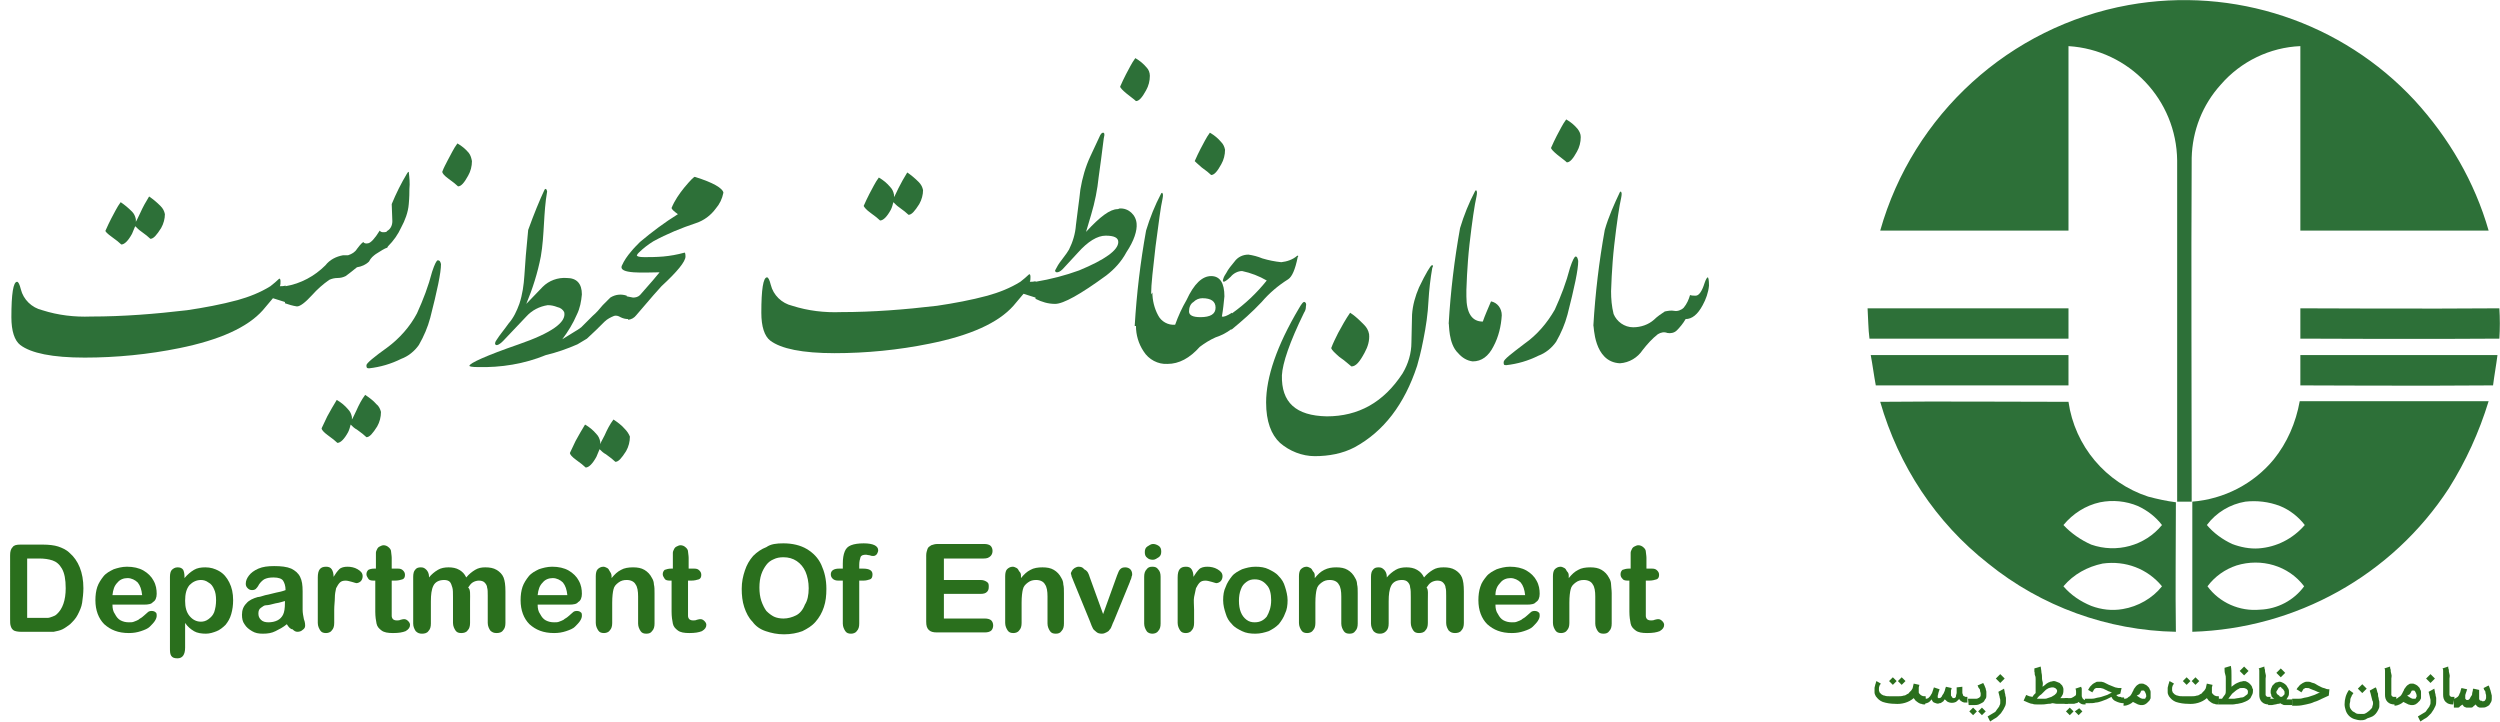
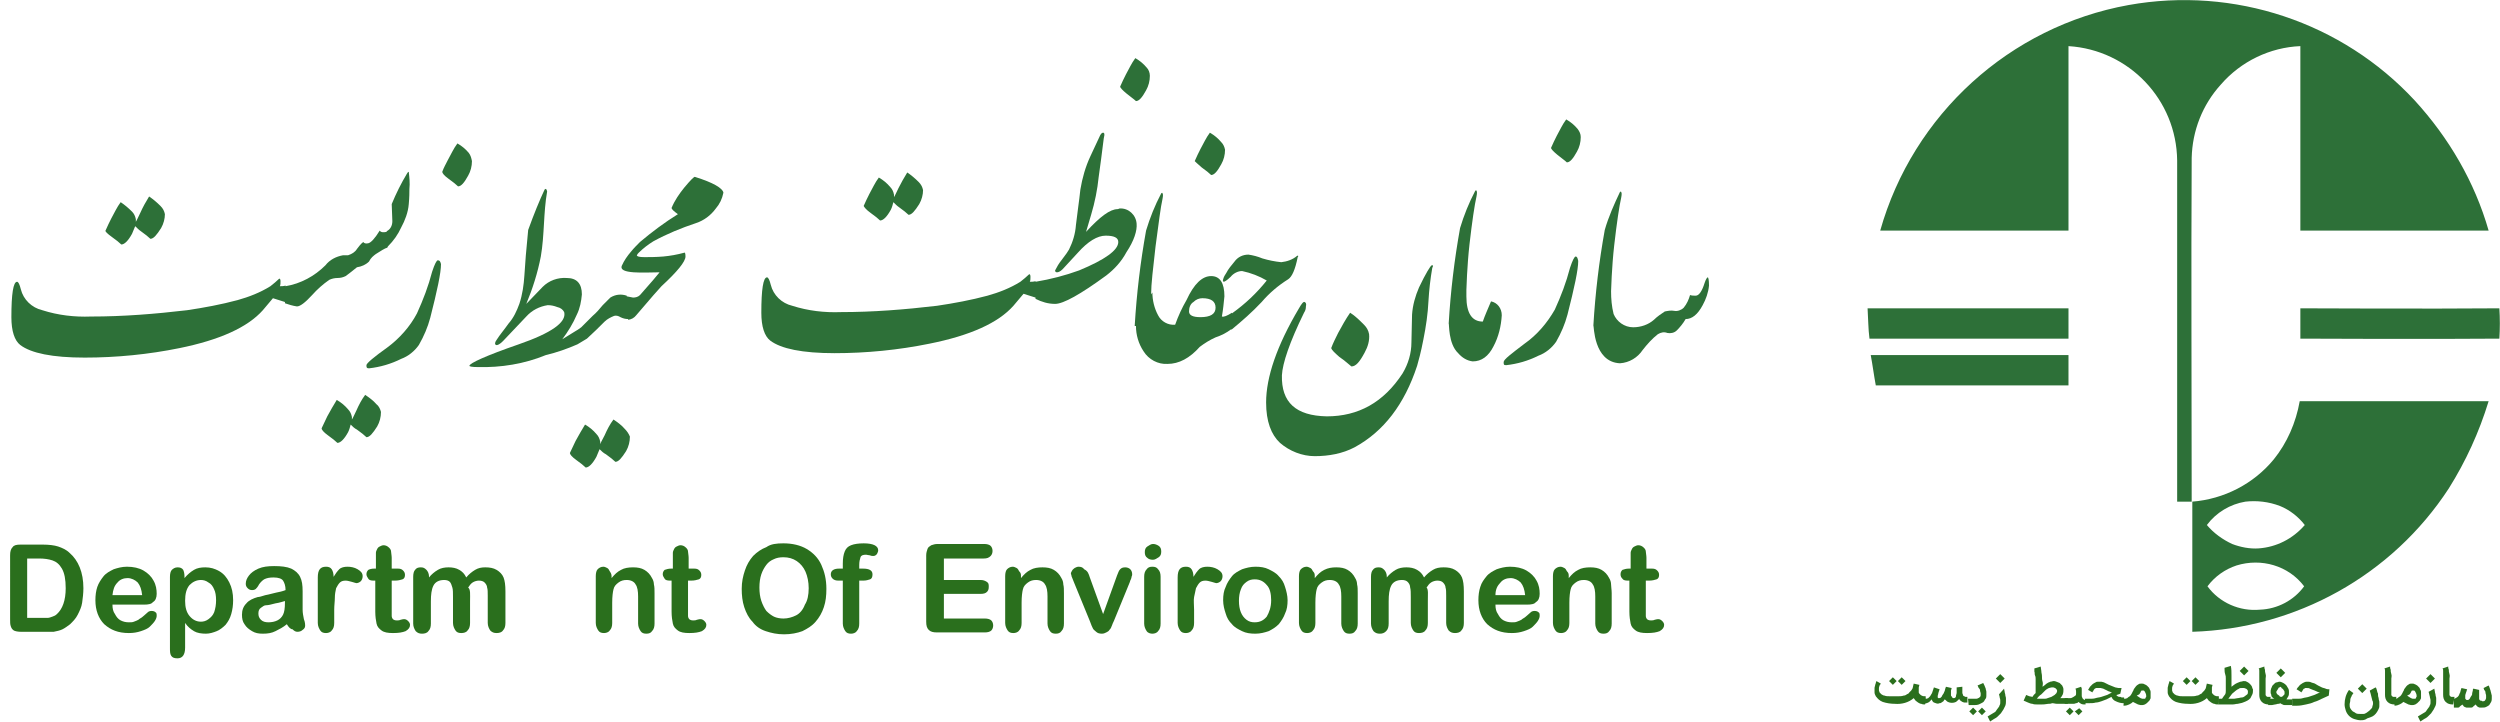
<svg xmlns="http://www.w3.org/2000/svg" version="1.1" id="Layer_1" x="0px" y="0px" viewBox="0 0 395.7 114.2" style="enable-background:new 0 0 395.7 114.2;" xml:space="preserve">
  <style type="text/css">
	.st0{fill:#2D7038;}
	.st1{fill:#2A6F1D;}
	.st2{enable-background:new    ;}
</style>
  <title>Asset 2</title>
  <g id="Layer_2">
    <g id="Layer_1-2">
      <path class="st0" d="M336.9,0.8c16.7-3,33.8,2.7,45.3,15.1c5.4,5.9,9.5,12.9,11.7,20.6h-29.8V7.3c-4.8,0.2-9.4,2.4-12.6,6.1    c-2.9,3.2-4.5,7.3-4.6,11.6c-0.1,18.1,0,36.3,0,54.4h-2.3c0-18,0-36,0-54c-0.1-9.6-7.6-17.5-17.2-18.1v29.2h-29.8    C302.8,18.1,318.1,4.2,336.9,0.8z" />
      <path class="st0" d="M295.6,48.8h31.8v4.8c0,0-21,0-31.5,0C295.7,52.1,295.7,50.3,295.6,48.8z" />
      <path class="st0" d="M364.1,48.8c0,0,21,0.1,31.5,0c0.1,1.6,0.1,3.2,0,4.8c-10.5,0.1-31.5,0-31.5,0L364.1,48.8z" />
      <path class="st0" d="M296.1,56.2c10.5,0,31.3,0,31.3,0V61c0,0-20.3,0-30.5,0C296.6,59.4,296.4,57.8,296.1,56.2z" />
-       <path class="st0" d="M364.1,56.2c0,0,20.8,0,31.2,0c-0.2,1.6-0.5,3.2-0.7,4.8c-10.2,0.1-30.5,0-30.5,0L364.1,56.2z" />
-       <path class="st0" d="M297.6,63.6c10-0.1,19.8,0,29.8,0c1,7,5.9,12.8,12.6,15c1.5,0.4,2.9,0.7,4.4,0.9c0,6.8-0.1,13.7,0,20.5    c-10.8-0.2-21.3-4-29.7-10.8C306.4,82.7,300.5,73.7,297.6,63.6z M332.4,79.5c-2.3,0.5-4.3,1.8-5.8,3.6c1.2,1.3,2.8,2.4,4.4,3.1    c4,1.4,8.5,0.2,11.2-3.1c-1-1.3-2.3-2.3-3.8-3C336.5,79.3,334.4,79.1,332.4,79.5L332.4,79.5z M332.8,89.2    c-2.4,0.5-4.6,1.7-6.2,3.6c1.2,1.4,2.7,2.4,4.4,3.1c1.6,0.6,3.3,0.8,5,0.5c2.4-0.4,4.7-1.7,6.2-3.6    C339.9,90,336.4,88.7,332.8,89.2L332.8,89.2z" />
      <path class="st0" d="M364,63.5c10,0,19.9,0,29.9,0c-1.5,4.9-3.6,9.5-6.3,13.8c-9,13.8-24.2,22.2-40.6,22.7c0-6.9,0-13.7,0-20.6    c5-0.4,9.7-2.8,12.9-6.7C362,70.1,363.4,66.9,364,63.5z M355.4,79.4c-2.4,0.4-4.6,1.7-6.1,3.7c1.1,1.3,2.5,2.3,4,3    c1.3,0.5,2.8,0.8,4.2,0.7c2.8-0.2,5.4-1.5,7.3-3.7c-1-1.3-2.4-2.4-3.9-3C359.1,79.4,357.2,79.2,355.4,79.4L355.4,79.4z M354,89.5    c-1.8,0.6-3.4,1.7-4.6,3.3c1.9,2.6,5.1,4,8.3,3.7c2.8-0.1,5.4-1.5,7-3.7C362.2,89.5,357.9,88.3,354,89.5z" />
      <path class="st0" d="M17.7,37.5c0.7,0.5,1.2,0.9,1.5,1.2c0.5,0,1.1-0.6,1.7-1.7c0.2-0.4,0.3-0.8,0.5-1.2c0.3,0.3,0.6,0.6,0.9,0.8    c0.7,0.5,1.2,0.9,1.5,1.2c0.5,0,1-0.6,1.7-1.7c0.4-0.7,0.6-1.5,0.6-2.2c-0.1-0.5-0.3-0.9-0.7-1.3c-0.6-0.6-1.2-1.1-1.8-1.5    c-0.5,0.8-1,1.7-1.4,2.6c-0.3,0.6-0.5,1.1-0.7,1.4c0-0.1,0-0.3,0-0.4c-0.1-0.5-0.3-0.9-0.6-1.2c-0.6-0.6-1.2-1.1-1.8-1.5    c-0.6,0.8-1,1.7-1.5,2.6c-0.3,0.6-0.6,1.2-0.9,1.9C16.6,36.6,17,37,17.7,37.5z" />
      <path class="st0" d="M59.5,40.2c0.8-0.5,1.4-0.9,1.8-1l0.1-0.2c0.9-0.9,1.6-1.9,2.1-3c0.6-1.1,1.1-2.4,1.2-3.7    c0.1-1.1,0.1-1.9,0.1-2.4c0.1-0.9,0-1.8-0.1-2.7c-0.1,0-0.2,0.1-0.3,0.3c-0.9,1.5-1.7,3.1-2.4,4.8l0.1,2.7c0,0.7-0.3,1.3-0.9,1.6    v0.1c-0.5,0.1-0.9,0.1-1.1-0.2c-0.8,1.3-1.4,1.9-1.8,2c-0.4,0.1-0.7,0-0.8-0.2c-0.4,0.3-0.7,0.7-1,1.1c-0.3,0.5-0.8,0.8-1.4,1    h-0.8c-1.1,0.2-2.1,0.7-2.8,1.6c-1.7,1.7-3.9,2.9-6.3,3.3v-0.1c-0.3,0.1-0.6,0.1-0.9,0.1c0.1-0.2,0.1-0.5,0.1-0.8    c0-0.3-0.1-0.4-0.2-0.4c-0.4,0.4-0.9,0.8-1.4,1.2c-1.6,1-3.4,1.7-5.2,2.2c-2.6,0.7-5.3,1.2-8,1.6c-5.1,0.6-10.1,1-15.2,1    c-2.6,0.1-5.2-0.2-7.7-1c-1.7-0.4-3-1.7-3.4-3.3c-0.2-0.8-0.4-1.2-0.6-1.2c-0.6,0-0.9,1.9-0.9,5.6c0,2.2,0.5,3.7,1.4,4.4    c1.7,1.3,5.1,2,10.2,2c5,0,10.1-0.5,15-1.5c6.4-1.3,10.8-3.3,13.2-6l1.6-1.9l1.9,0.6v0.2c0.6,0.2,1.2,0.4,1.9,0.5    c0.5,0,1.3-0.6,2.4-1.8c0.8-0.9,1.7-1.7,2.7-2.4c0.4-0.2,0.9-0.3,1.3-0.3c0.5,0,0.9-0.1,1.3-0.3c0.3-0.2,0.8-0.6,1.8-1.4    c0.7-0.1,1.4-0.4,1.9-0.9C58.7,40.8,59.1,40.5,59.5,40.2z" />
      <path class="st0" d="M60.3,65.2c-0.1-0.4-0.3-0.9-0.7-1.2c-0.5-0.6-1.2-1.1-1.8-1.5c-0.6,0.8-1,1.6-1.4,2.5    c-0.3,0.6-0.5,1.1-0.7,1.4c0-0.1,0-0.3,0-0.4c-0.1-0.5-0.3-0.9-0.6-1.2c-0.5-0.6-1.1-1.1-1.8-1.5c-0.5,0.8-1,1.7-1.5,2.6    c-0.3,0.6-0.6,1.3-0.9,1.9c0,0.2,0.3,0.6,1,1.1s1.2,0.9,1.5,1.2c0.5,0,1.1-0.6,1.7-1.7c0.2-0.4,0.3-0.8,0.4-1.2    c0.3,0.3,0.6,0.6,1,0.8c0.7,0.5,1.2,0.9,1.5,1.2c0.5,0,1-0.6,1.7-1.7C60.1,66.8,60.3,66,60.3,65.2z" />
      <path class="st0" d="M74.2,24.2c-0.5-0.6-1.1-1.1-1.8-1.5c-0.6,0.8-1,1.7-1.5,2.6c-0.3,0.6-0.7,1.3-0.9,1.9c0,0.2,0.3,0.6,1,1.1    s1.2,0.9,1.5,1.2c0.5,0,1-0.6,1.6-1.7c0.4-0.7,0.6-1.5,0.6-2.3C74.6,25,74.5,24.6,74.2,24.2z" />
      <path class="st0" d="M69.3,41.2c-0.2,0-0.5,0.6-0.9,1.8c-0.6,2.3-1.4,4.4-2.4,6.6c-1.1,2.1-2.8,4-4.7,5.4    c-2.1,1.5-3.3,2.5-3.3,2.8s0,0.5,0.4,0.5c1.8-0.2,3.5-0.7,5.1-1.5c1.1-0.4,2.1-1.2,2.8-2.2c0.8-1.4,1.4-2.8,1.8-4.3    c1.1-4.3,1.7-7.1,1.7-8.5C69.7,41.4,69.6,41.2,69.3,41.2z" />
      <path class="st0" d="M98.9,67.9c-0.5-0.6-1.2-1.1-1.8-1.5c-0.6,0.8-1,1.6-1.4,2.5c-0.3,0.6-0.6,1.1-0.7,1.4c0-0.1,0-0.3,0-0.4    c-0.1-0.5-0.3-0.9-0.6-1.2c-0.5-0.6-1.1-1.1-1.8-1.5c-0.5,0.8-1,1.7-1.5,2.6c-0.3,0.6-0.6,1.3-0.9,1.9c0,0.2,0.3,0.6,1,1.1    s1.2,0.9,1.5,1.2c0.5,0,1.1-0.6,1.7-1.7c0.2-0.4,0.3-0.8,0.5-1.2c0.3,0.3,0.6,0.6,1,0.8c0.7,0.5,1.2,0.9,1.5,1.2    c0.5,0,1-0.6,1.7-1.7c0.4-0.7,0.6-1.5,0.6-2.3C99.5,68.6,99.2,68.2,98.9,67.9z" />
      <path class="st0" d="M110,28c-0.1-0.1-0.7,0.5-1.7,1.7c-0.8,1-1.5,2-2,3.2c0,0.2,0.3,0.5,1,1c-2.1,1.3-4.1,2.8-6,4.4v0    c-0.5,0.5-1,1-1.4,1.5c-0.6,0.7-1.1,1.4-1.5,2.3c-0.2,0.6,0.5,0.9,1.9,1s2.8,0,4.1,0c-0.4,0.5-1.4,1.7-3.1,3.6    c-0.3,0.3-0.7,0.4-1.1,0.4l-1-0.2v-0.1c-0.9-0.3-1.8-0.2-2.6,0.3c-0.4,0.4-0.8,0.8-1.2,1.2c-0.5,0.6-1,1.2-1.6,1.7    c-0.6,0.6-1.2,1.2-1.8,1.8c-0.4,0.3-0.7,0.5-0.9,0.6L89,53.7c0.9-1.2,1.7-2.5,2.3-3.9c0.5-1,0.7-2.1,0.8-3.2    c0-1.7-0.8-2.6-2.4-2.6c-1.4-0.1-2.8,0.4-3.8,1.4l-2.6,2.7c1-2.4,1.8-4.9,2.3-7.5c0.3-1.7,0.4-3.5,0.5-5.2    c0.1-1.7,0.2-3.4,0.5-5.1c-0.1-0.4-0.2-0.5-0.4-0.3c-0.8,1.7-1.7,3.9-2.6,6.4c-0.3,3-0.5,5.4-0.6,7.2c-0.1,1.5-0.3,3-0.8,4.5    c-0.4,1.1-0.9,2.2-1.7,3.1c-0.7,1-1.4,1.8-1.9,2.6c-0.3,0.4-0.3,0.7-0.1,0.8c0.2,0.1,0.6-0.1,1.1-0.6l3.7-3.9    c0.9-1,2.1-1.6,3.4-1.8c0.5,0,1,0.1,1.5,0.3c0.5,0.1,0.9,0.4,1.1,0.8c0.4,1.6-2,3.3-7.2,5.1s-7.8,3-7.8,3.4c0,0.1,0.4,0.2,1.3,0.2    c3.7,0.1,7.4-0.5,10.8-1.9c1.7-0.4,3.4-1,5-1.7c0.5-0.3,1-0.6,1.5-0.9c1-0.9,1.9-1.8,2.8-2.7c0.4-0.4,1-0.7,1.5-0.9    c0.3-0.1,0.7,0,1,0.2c0.4,0.2,0.8,0.3,1.2,0.3v0.1c0.5,0,1-0.3,1.3-0.7c2.3-2.7,3.7-4.3,4-4.6c2.5-2.3,3.8-3.9,3.8-4.7    c0-0.5-0.1-0.7-0.2-0.6c-1.1,0.3-2.2,0.5-3.3,0.6c-1.2,0.1-2.2,0.1-3,0.1c-0.8,0-1.2-0.1-1.2-0.3c0.1-0.2,0.2-0.3,0.3-0.4v0    c0.7-0.7,1.5-1.3,2.3-1.8c2.2-1.2,4.4-2.1,6.8-2.9c1.2-0.4,2.3-1.2,3.1-2.3c0.6-0.7,1-1.5,1.2-2.5C114.4,29.8,112.9,28.9,110,28z" />
      <path class="st0" d="M137.8,33.7c0.7,0.5,1.2,0.9,1.5,1.2c0.5,0,1.1-0.6,1.7-1.7c0.2-0.4,0.3-0.8,0.4-1.2c0.3,0.3,0.6,0.6,0.9,0.8    c0.7,0.5,1.2,0.9,1.5,1.2c0.5,0,1-0.6,1.7-1.7c0.4-0.7,0.6-1.5,0.6-2.2c-0.1-0.5-0.3-0.9-0.7-1.3c-0.6-0.6-1.2-1.1-1.8-1.5    c-0.5,0.8-1,1.7-1.4,2.5c-0.3,0.6-0.5,1.1-0.7,1.4c0-0.1,0-0.3,0-0.4c-0.1-0.5-0.3-0.9-0.6-1.2c-0.5-0.6-1.1-1.1-1.8-1.5    c-0.6,0.8-1,1.7-1.5,2.6c-0.3,0.6-0.6,1.2-0.9,1.9C136.8,32.8,137.1,33.2,137.8,33.7z" />
      <path class="st0" d="M181.5,10.7c-0.5-0.6-1.1-1.1-1.8-1.5c-0.6,0.8-1,1.7-1.5,2.6c-0.3,0.6-0.6,1.2-0.9,1.9c0,0.2,0.4,0.6,1,1.1    s1.2,0.9,1.5,1.2c0.5,0,1-0.6,1.6-1.7c0.4-0.7,0.6-1.5,0.6-2.3C182,11.5,181.8,11,181.5,10.7z" />
      <path class="st0" d="M176.9,33.1c-1.2,0-2.8,1.2-5,3.6l0.8-2.7c0.6-2,1-4,1.2-6c0.6-4.2,0.8-6.4,0.9-6.6c0-0.2,0-0.4-0.2-0.4    s-0.4,0.2-0.6,0.7l-1.4,3c-0.8,1.7-1.3,3.5-1.6,5.3c-0.2,1.9-0.5,3.8-0.7,5.6c-0.1,1.4-0.5,2.7-1.1,3.9c-0.1,0.2-0.5,0.8-1.2,1.7    c-0.4,0.5-0.7,1-1,1.6c0,0.2,0.1,0.3,0.3,0.3s0.5-0.1,0.9-0.5l2.4-2.6c1.6-1.8,3.1-2.7,4.4-2.7s2,0.3,2,1c0,1.3-2.1,2.8-6.2,4.5    c-2.2,0.8-4.5,1.4-6.9,1.8v-0.1c-0.3,0.1-0.6,0.1-0.9,0.1c0.1-0.2,0.1-0.5,0.1-0.8c0-0.3-0.1-0.4-0.2-0.4    c-0.4,0.4-0.9,0.8-1.4,1.2c-1.6,1-3.4,1.7-5.2,2.2c-2.6,0.7-5.3,1.2-8,1.6c-5.1,0.6-10.1,1-15.2,1c-2.6,0.1-5.2-0.2-7.7-1    c-1.7-0.4-3-1.7-3.4-3.3c-0.2-0.8-0.4-1.2-0.6-1.2c-0.6,0-0.9,1.9-0.9,5.6c0,2.2,0.5,3.7,1.4,4.4c1.7,1.3,5.1,2,10.2,2    c5,0,10.1-0.5,15-1.5c6.5-1.3,10.9-3.3,13.3-6l1.6-1.9l1.9,0.6v0.2c1,0.5,2,0.8,3.1,0.8c1.3,0,4-1.5,8.1-4.5    c1.3-1,2.4-2.2,3.2-3.7c1.2-1.8,1.7-3.4,1.6-4.5c-0.1-1.4-1.3-2.5-2.7-2.4C177,33.1,176.9,33.1,176.9,33.1z" />
      <path class="st0" d="M190.2,26.5c0.7,0.5,1.2,0.9,1.5,1.2c0.5,0,1-0.6,1.6-1.7c0.4-0.7,0.6-1.5,0.6-2.3c-0.1-0.5-0.3-0.9-0.6-1.2    c-0.5-0.6-1.1-1.1-1.8-1.5c-0.6,0.8-1,1.7-1.5,2.6c-0.3,0.6-0.6,1.2-0.9,1.9C189.2,25.6,189.5,25.9,190.2,26.5z" />
      <path class="st0" d="M205.3,40.5c-0.7,0.6-1.6,0.9-2.5,1c-1-0.1-2-0.3-3-0.6c-0.7-0.3-1.5-0.5-2.2-0.6c-0.9,0-1.7,0.4-2.2,1.1    c-0.5,0.6-1,1.2-1.3,1.8c-0.2,0.3-0.4,0.6-0.5,1c-0.1,0.2,0,0.4,0.1,0.4s0.5-0.2,1.1-0.8c0.4-0.5,1.1-0.9,1.8-0.9    c1.4,0.3,2.7,0.8,3.9,1.5c-1.6,2-3.4,3.7-5.5,5.2v-0.1c-0.8,0.5-1.3,0.7-1.6,0.6c0.2-1.1,0.3-2.2,0.4-3.2c0-2.1-0.7-3.2-2.1-3.2    s-2.7,1.2-3.9,3.8c-0.7,1.2-1.3,2.5-1.8,3.9c-1.1,0.1-2.2-0.5-2.7-1.5c-0.6-1.1-0.9-2.4-0.9-3.6l-0.2,0.3c0-1.6,0.3-4.1,0.7-7.6    c0.5-3.7,0.8-6.2,1.1-7.5c0.1-0.5,0.1-0.8,0-0.9c0-0.1-0.1-0.1-0.2,0c0,0,0,0,0,0c-1,1.9-1.8,3.9-2.4,5.9c-0.9,5-1.5,10-1.8,15.1    c0.1,0,0.1,0,0.2,0c0,1.4,0.4,2.8,1.2,4c0.8,1.3,2.3,2.1,3.8,2c1.8,0,3.5-0.9,5.1-2.7c0.8-0.6,1.6-1.1,2.5-1.5    c0.9-0.3,1.7-0.7,2.5-1.3l0,0v0.1c1.7-1.4,3.3-2.8,4.8-4.4c1.2-1.4,2.6-2.6,4.2-3.6c0.6-0.4,1.1-1.5,1.5-3.5    C205.6,40.5,205.4,40.4,205.3,40.5z M190,50.2c-1.2,0-1.8-0.3-1.8-0.9c0-0.6,0.2-1.2,0.7-1.5c0.4-0.4,0.9-0.6,1.4-0.6    c1.4,0,2.1,0.5,2.1,1.5S191.6,50.2,190,50.2z" />
      <path class="st0" d="M212,56.5c0.9,0.6,1.5,1.2,1.9,1.5c0.7,0,1.3-0.7,2.1-2.2c0.5-0.9,0.8-1.9,0.7-2.9c-0.1-0.6-0.4-1.1-0.8-1.5    c-0.7-0.7-1.4-1.4-2.2-1.9c-0.7,1-1.3,2.1-1.9,3.2c-0.4,0.8-0.8,1.6-1.1,2.4C210.8,55.4,211.2,55.8,212,56.5z" />
      <path class="st0" d="M226.6,42c-0.2,0.1-0.9,1.2-2,3.5c-0.6,1.4-1,2.8-1.1,4.3l-0.1,4.4c0,1.7-0.5,3.4-1.4,4.9    c-3,4.6-7,6.8-12,6.8c-4.9-0.1-7.2-2.2-7.1-6.5c0.1-1.9,1.2-5.2,3.5-9.9c0.2-0.3,0.3-0.6,0.3-1c0.1-0.4,0-0.6-0.2-0.7    s-0.5,0.3-0.9,1c-3.5,5.9-5.2,10.9-5.2,14.9c0,3,0.8,5.1,2.2,6.4c1.5,1.3,3.5,2.1,5.5,2.1c2.2,0,4.4-0.4,6.3-1.4    c4.6-2.5,7.9-6.8,9.9-12.9c0.2-0.7,0.6-2.1,1-4.2c0.4-2,0.7-4,0.8-6.1c0.1-1.7,0.3-3.5,0.6-5.2C226.9,42.1,226.8,41.9,226.6,42z" />
      <path class="st0" d="M236,47.7c-0.5,1.2-1,2.3-1.3,3.2c-1.7,0-2.6-1.3-2.6-4v-1c0,0,0.1-3.8,0.5-7.3s0.8-6.2,1.1-7.5    c0.1-0.5,0.1-0.8,0-0.9c0-0.1-0.1-0.1-0.2,0c0,0,0,0,0,0c-1,1.9-1.8,3.9-2.4,5.9c-0.9,5-1.5,10-1.8,15.1c0.1,0-0.1,3.2,1.5,4.7    c0.6,0.7,1.4,1.2,2.3,1.3c1.4,0,2.5-0.8,3.3-2.4c0.8-1.5,1.2-3.2,1.3-4.9C237.7,48.8,237,47.9,236,47.7z" />
      <path class="st0" d="M249.7,20.4c-0.5-0.6-1.1-1.1-1.8-1.5c-0.6,0.8-1,1.7-1.5,2.6c-0.3,0.6-0.6,1.2-0.9,1.9c0,0.2,0.4,0.6,1,1.1    s1.2,0.9,1.5,1.2c0.5,0,1-0.6,1.6-1.7c0.4-0.7,0.6-1.5,0.6-2.3C250.2,21.2,250,20.8,249.7,20.4z" />
      <path class="st0" d="M249.4,40.6c-0.2,0-0.5,0.6-0.9,1.8c-0.6,2.3-1.4,4.4-2.4,6.6c-1.2,2.1-2.8,4-4.8,5.4    c-2.1,1.6-3.3,2.5-3.3,2.9s0,0.5,0.4,0.5c1.8-0.2,3.5-0.7,5.1-1.5c1.1-0.4,2.1-1.2,2.8-2.2c0.8-1.4,1.4-2.8,1.8-4.3    c1.1-4.3,1.7-7.1,1.7-8.5C249.7,40.8,249.6,40.6,249.4,40.6z" />
      <path class="st0" d="M270.3,43.9c-0.1,0-0.3,0.3-0.5,0.9c-0.4,1.3-0.9,2-1.4,2c-0.3,0-0.6,0-0.9-0.1c-0.2,0.7-0.5,1.4-1,2    c-0.4,0.4-1,0.6-1.5,0.5c-0.5-0.1-1,0-1.5,0.1c-0.6,0.4-1.2,0.8-1.7,1.3c-0.9,0.8-2.1,1.2-3.3,1.2c-1.4,0-2.6-0.9-3.1-2.1    c-0.3-1.2-0.4-2.4-0.4-3.6c0,0,0.1-3.8,0.5-7.3s0.8-6.2,1.1-7.5c0.1-0.5,0.1-0.8,0-0.9c0-0.1-0.1-0.1-0.2,0c0,0,0,0,0,0    c-0.9,1.9-1.8,3.9-2.4,6c-0.9,5-1.5,10-1.8,15.1c0.1,0,0,5.8,4.2,6c1.5-0.1,2.8-0.9,3.6-2.1c0.7-0.9,1.5-1.8,2.4-2.5    c0.5-0.3,1-0.4,1.5-0.2c0.5,0.1,1.1,0,1.5-0.4c0.5-0.5,1-1.1,1.4-1.8c1,0,1.9-0.7,2.7-2.2c0.5-0.9,0.9-2,1-3.1    C270.5,44.3,270.4,43.9,270.3,43.9z" />
      <path class="st1" d="M304.7,111.5c-0.2,0-0.4,0-0.6-0.1c-0.2,0-0.3-0.1-0.5-0.2c-0.1-0.1-0.3-0.2-0.4-0.3    c-0.1-0.1-0.2-0.3-0.3-0.4c-0.8,0.7-1.9,1-3,0.9c-0.6,0-1.3-0.1-1.9-0.3c-0.5-0.2-0.8-0.5-1.1-0.9c-0.1-0.2-0.2-0.4-0.2-0.6    c0-0.1,0-0.3,0-0.4c0-0.1,0-0.2,0-0.3c0-0.2,0.1-0.3,0.1-0.5c0.1-0.2,0.1-0.4,0.2-0.6l0.7,0.4c-0.1,0.1-0.1,0.2-0.2,0.3    c0,0.1-0.1,0.2-0.1,0.4c0,0,0,0.1,0,0.1c0,0.1,0,0.2,0,0.3c0,0.1,0.1,0.2,0.1,0.3c0.1,0.1,0.2,0.2,0.3,0.3    c0.2,0.1,0.3,0.2,0.5,0.2c0.2,0.1,0.5,0.1,0.7,0.1c0.3,0,0.5,0,0.8,0s0.5,0,0.8,0c0.2,0,0.4,0,0.7-0.1c0.2,0,0.4-0.1,0.5-0.2    c0.2-0.1,0.3-0.1,0.4-0.3c0.1-0.1,0.2-0.2,0.3-0.3c0.1-0.1,0.1-0.2,0.2-0.3c0-0.1,0.1-0.2,0.1-0.4c0-0.1,0.1-0.3,0.1-0.4l0.9,0.2    c0,0.1-0.1,0.3-0.1,0.4c0,0.1,0,0.2,0,0.4v0.1c0,0.1,0,0.2,0,0.3c0,0.1,0.1,0.2,0.2,0.3c0.1,0.1,0.2,0.2,0.3,0.2    c0.1,0.1,0.3,0.1,0.5,0.1h0.1v0.9L304.7,111.5z M300.2,107.8l-0.6,0.6l-0.6-0.6l0.6-0.6L300.2,107.8z M301.6,107.8l-0.6,0.6    l-0.6-0.6l0.6-0.6L301.6,107.8z" />
      <path class="st1" d="M304.8,110.6c0.1,0,0.2,0,0.4-0.1c0.1-0.1,0.2-0.2,0.3-0.3c0.1-0.2,0.2-0.3,0.3-0.5c0.1-0.3,0.2-0.6,0.3-0.9    l0.9,0.3c-0.1,0.2-0.1,0.4-0.2,0.6c0,0.2-0.1,0.3-0.1,0.5l0,0c0,0,0,0.1,0,0.1c0,0,0,0.1,0,0.1c0,0,0.1,0.1,0.1,0.1    c0,0,0.1,0,0.1,0l0,0c0.1,0,0.2,0,0.3-0.1c0.1-0.1,0.2-0.2,0.2-0.3c0.1-0.1,0.1-0.2,0.2-0.3c0.1-0.1,0.1-0.3,0.2-0.4    c0-0.1,0.1-0.3,0.1-0.4s0.1-0.2,0.1-0.3l0.9,0.2c0,0.2-0.1,0.3-0.1,0.4c0,0.1,0,0.3,0,0.4c0,0,0,0.1,0,0.1c0,0.1,0,0.1,0,0.2    c0,0.1,0,0.2,0.1,0.2c0,0.1,0.1,0.1,0.1,0.2c0.1,0.1,0.1,0.1,0.2,0.1c0.1,0,0.2,0,0.3-0.1c0.1-0.1,0.1-0.2,0.1-0.3    c0-0.1,0.1-0.3,0.1-0.4c0-0.2,0-0.3,0-0.5s0-0.1,0-0.1s0-0.1,0-0.1s0-0.1,0-0.1s0-0.1,0-0.1l0.9-0.1v0.2v0.2c0,0.1,0,0.2,0,0.3    v0.3c0,0.1,0.1,0.2,0.1,0.3c0,0.1,0.1,0.2,0.2,0.2c0.1,0.1,0.2,0.1,0.2,0.1c0.1,0,0.2,0,0.2,0h0.1v0.9h-0.1c-0.1,0-0.2,0-0.4,0    c-0.1,0-0.2-0.1-0.3-0.1c-0.1-0.1-0.2-0.1-0.3-0.2c-0.1-0.1-0.2-0.2-0.2-0.3c-0.1,0.2-0.3,0.3-0.5,0.5c-0.4,0.2-0.9,0.2-1.3,0    c-0.2-0.1-0.3-0.3-0.5-0.4c-0.1,0.1-0.1,0.2-0.2,0.3c-0.1,0.1-0.2,0.1-0.3,0.2c-0.1,0.1-0.2,0.1-0.3,0.1c-0.2,0.1-0.4,0.1-0.6,0    c-0.1,0-0.2-0.1-0.3-0.1c-0.1-0.1-0.2-0.1-0.2-0.2c-0.1-0.1-0.1-0.2-0.2-0.3c-0.1,0.2-0.3,0.4-0.5,0.5c-0.2,0.1-0.5,0.2-0.7,0.1    h-0.2v-0.9L304.8,110.6z" />
      <path class="st1" d="M311.5,110.6h0.8h0.4c0.1,0,0.3,0,0.4-0.1c0.1,0,0.2-0.1,0.3-0.2c0.1-0.1,0.1-0.2,0.1-0.3c0-0.1,0-0.2,0-0.3    c0-0.1-0.1-0.2-0.1-0.4s-0.1-0.3-0.2-0.4s-0.1-0.3-0.2-0.4l0.9-0.4l0.2,0.4c0.1,0.2,0.1,0.3,0.2,0.5c0,0.2,0.1,0.3,0.1,0.5    c0,0.2,0,0.3,0,0.5c0,0.3,0,0.5-0.2,0.7c-0.1,0.2-0.2,0.4-0.4,0.5c-0.2,0.1-0.4,0.2-0.6,0.3c-0.3,0.1-0.5,0.1-0.8,0.1h-0.8    L311.5,110.6z M312.9,112.6l-0.6,0.6l-0.6-0.6l0.6-0.6L312.9,112.6z M314.3,112.6l-0.6,0.6l-0.6-0.6l0.6-0.6L314.3,112.6z" />
-       <path class="st1" d="M317.2,109l0.1,0.5c0,0.2,0.1,0.3,0.1,0.5s0.1,0.3,0.1,0.5c0,0.2,0,0.3,0,0.5c0,0.2,0,0.4-0.1,0.7    c-0.1,0.2-0.2,0.4-0.3,0.6c-0.1,0.2-0.3,0.4-0.4,0.6c-0.2,0.2-0.3,0.3-0.5,0.5c-0.2,0.2-0.4,0.3-0.6,0.4c-0.2,0.1-0.4,0.3-0.6,0.4    l-0.4-0.8c0.2-0.1,0.3-0.2,0.5-0.3c0.2-0.1,0.3-0.2,0.5-0.3c0.2-0.1,0.3-0.2,0.4-0.4c0.1-0.1,0.2-0.3,0.3-0.4    c0.1-0.1,0.2-0.3,0.2-0.4c0.1-0.1,0.1-0.3,0.1-0.4c0-0.1,0-0.3,0-0.4c0-0.2-0.1-0.3-0.1-0.5l-0.1-0.4l-0.1-0.4L317.2,109z     M317.3,107.4l-0.7,0.7l-0.7-0.7l0.7-0.7L317.3,107.4z" />
+       <path class="st1" d="M317.2,109l0.1,0.5c0,0.2,0.1,0.3,0.1,0.5s0.1,0.3,0.1,0.5c0,0.2,0,0.3,0,0.5c0,0.2,0,0.4-0.1,0.7    c-0.1,0.2-0.2,0.4-0.3,0.6c-0.1,0.2-0.3,0.4-0.4,0.6c-0.2,0.2-0.3,0.3-0.5,0.5c-0.2,0.2-0.4,0.3-0.6,0.4c-0.2,0.1-0.4,0.3-0.6,0.4    l-0.4-0.8c0.2-0.1,0.3-0.2,0.5-0.3c0.2-0.1,0.3-0.2,0.5-0.3c0.2-0.1,0.3-0.2,0.4-0.4c0.1-0.1,0.2-0.3,0.3-0.4    c0.1-0.1,0.2-0.3,0.2-0.4c0.1-0.1,0.1-0.3,0.1-0.4c0-0.1,0-0.3,0-0.4c0-0.2-0.1-0.3-0.1-0.5l-0.1-0.4L317.2,109z     M317.3,107.4l-0.7,0.7l-0.7-0.7l0.7-0.7L317.3,107.4z" />
      <path class="st1" d="M323.2,111.5h-0.8c-0.2,0-0.5,0-0.7-0.1c-0.2,0-0.5-0.1-0.7-0.2c-0.2-0.1-0.5-0.2-0.7-0.3l0.4-0.9l0.5,0.2    l0.5,0.1l0.2-0.3l0.3-0.3c0-0.1,0-0.2,0-0.3s0-0.2,0-0.3s0-0.2,0-0.3s0-0.2,0-0.3s0-0.3,0-0.4s0-0.4,0-0.6s0-0.4-0.1-0.6    s0-0.4-0.1-0.6V106c0-0.1,0-0.2,0-0.2l1-0.3l0.1,0.7c0,0.3,0.1,0.5,0.1,0.8s0,0.6,0.1,0.9s0,0.5,0,0.7v0.1l0.4-0.3    c0.1-0.1,0.2-0.2,0.4-0.3c0.1-0.1,0.3-0.1,0.4-0.2c0.2,0,0.4-0.1,0.5-0.1l0,0c0.2,0,0.3,0,0.5,0.1c0.2,0.1,0.3,0.1,0.5,0.2    c0.1,0.1,0.3,0.3,0.4,0.4c0.1,0.2,0.2,0.4,0.2,0.6l0,0c0,0.3,0,0.5-0.1,0.8c-0.1,0.2-0.2,0.4-0.4,0.6h1.2v0.9h-1.1h-0.6    c-0.3,0-0.5-0.1-0.8-0.1c-0.2,0.1-0.4,0.1-0.6,0.1C323.6,111.5,323.4,111.5,323.2,111.5z M322.4,110.6c0.2,0,0.4,0,0.7,0h0.4    c0.2,0,0.4,0,0.6-0.1c0.2-0.1,0.4-0.1,0.6-0.2c0.2-0.1,0.3-0.2,0.5-0.3c0.1-0.1,0.2-0.2,0.3-0.3c0-0.1,0.1-0.2,0.1-0.3l0,0    c0-0.1,0-0.2-0.1-0.3c-0.1-0.1-0.1-0.1-0.2-0.2c-0.1,0-0.2-0.1-0.3-0.1h-0.2c-0.2,0-0.4,0.1-0.5,0.1c-0.2,0.1-0.4,0.2-0.6,0.4    c-0.2,0.2-0.4,0.4-0.6,0.6C322.8,110.1,322.6,110.3,322.4,110.6L322.4,110.6z" />
      <path class="st1" d="M330.1,110.6v0.9h-0.1c-0.2,0-0.4,0-0.6-0.1c-0.2-0.1-0.3-0.2-0.4-0.3c-0.1,0.1-0.2,0.2-0.4,0.2    c-0.2,0.1-0.3,0.1-0.5,0.1c-0.2,0-0.4,0-0.6,0h-0.7v-0.9h0.2c0.2,0,0.5,0,0.7,0c0.2,0,0.3-0.1,0.5-0.2c0.1-0.1,0.2-0.1,0.3-0.2    c0.1-0.1,0.1-0.2,0.1-0.3c0-0.1,0-0.2,0-0.3c0-0.1,0-0.3-0.1-0.5l0.9-0.3c0,0.1,0.1,0.2,0.1,0.3s0,0.2,0,0.3s0,0.2,0,0.3    s0,0.2,0,0.3c0,0.1,0,0.2,0,0.3c0,0.1,0.1,0.2,0.1,0.3c0.1,0.1,0.1,0.1,0.2,0.2c0.1,0.1,0.2,0.1,0.3,0.1L330.1,110.6z     M328.2,112.6l-0.6,0.6l-0.6-0.6l0.6-0.6L328.2,112.6z M329.6,112.6l-0.6,0.6l-0.6-0.6l0.7-0.5L329.6,112.6z" />
      <path class="st1" d="M330,110.6h0.8c0.3,0,0.6,0,0.9-0.1c0.3-0.1,0.6-0.1,0.9-0.2c0.3-0.1,0.6-0.2,0.9-0.3l0.8-0.4    c-0.1,0-0.2,0-0.3-0.1l-0.3-0.1l-0.4-0.2l-0.4-0.2l-0.4-0.1c-0.1,0-0.2,0-0.4,0c-0.1,0-0.2,0-0.3,0c-0.1,0-0.2,0.1-0.2,0.1    c-0.1,0-0.1,0.1-0.2,0.2l-0.1,0.2l-0.1,0.1v0.1l-0.7-0.4c0.1-0.2,0.2-0.3,0.3-0.5c0.1-0.1,0.3-0.3,0.4-0.4    c0.1-0.1,0.3-0.2,0.5-0.3c0.1-0.1,0.3-0.1,0.5-0.1c0.1,0,0.3,0,0.4,0l0.4,0.1l0.4,0.2l0.4,0.2l0.5,0.2l0.5,0.2l0.5,0.1    c0.2,0,0.3,0,0.5,0l-0.2,0.9l-0.3,0.1l-0.3,0.1c0,0.1,0.1,0.2,0.2,0.2c0.1,0.1,0.2,0.1,0.3,0.1c0.1,0,0.2,0,0.3,0.1h0.4v0.9h-0.1    c-0.4,0-0.8-0.1-1.2-0.3c-0.3-0.1-0.6-0.4-0.7-0.7l-0.8,0.4c-0.3,0.1-0.5,0.2-0.8,0.3c-0.3,0.1-0.6,0.2-0.9,0.2    c-0.3,0.1-0.7,0.1-1,0.1H330V110.6z" />
      <path class="st1" d="M336.2,110.6c0.2,0,0.3,0,0.5-0.1c0.1-0.1,0.2-0.2,0.4-0.3c0.1-0.1,0.2-0.2,0.3-0.4l0.2-0.4    c0.1-0.1,0.1-0.3,0.2-0.4c0.1-0.1,0.2-0.3,0.3-0.4c0.1-0.1,0.2-0.2,0.4-0.3c0.1-0.1,0.3-0.1,0.5-0.1c0.1,0,0.3,0,0.4,0.1    c0.1,0,0.2,0.1,0.4,0.2c0.1,0.1,0.2,0.2,0.3,0.3c0.1,0.1,0.1,0.2,0.2,0.4c0.1,0.1,0.1,0.3,0.1,0.4c0,0.1,0,0.3,0,0.4    c0,0.1,0,0.2,0,0.4c0,0.1,0,0.2-0.1,0.3c0,0.1-0.1,0.2-0.2,0.3c-0.1,0.1-0.2,0.2-0.3,0.3c-0.1,0.1-0.2,0.1-0.3,0.2    c-0.1,0-0.2,0.1-0.4,0.1c-0.1,0-0.2,0-0.3,0l-0.4-0.1l-0.2-0.1l-0.2-0.1l-0.2-0.1l-0.2-0.1c-0.2,0.2-0.4,0.3-0.6,0.4    c-0.2,0.1-0.5,0.2-0.8,0.2h-0.1L336.2,110.6L336.2,110.6z M338.2,110.1l0.3,0.2l0.3,0.2c0.1,0,0.2,0.1,0.3,0.1h0.2h0.1h0.1    c0,0,0.1-0.1,0.1-0.1c0-0.1,0-0.1,0.1-0.2c0-0.1,0-0.1,0-0.2l0,0c0-0.2-0.1-0.4-0.2-0.6c-0.1-0.1-0.1-0.2-0.2-0.2    c-0.1,0-0.1,0-0.2,0h-0.1c0,0-0.1,0-0.1,0.1c0,0-0.1,0.1-0.1,0.2l-0.2,0.3L338.2,110.1z" />
      <path class="st1" d="M351.1,111.5c-0.2,0-0.4,0-0.6-0.1c-0.2,0-0.3-0.1-0.5-0.2c-0.1-0.1-0.3-0.2-0.4-0.3    c-0.1-0.1-0.2-0.3-0.3-0.4c-0.8,0.7-1.9,1-3,0.9c-0.6,0-1.3-0.1-1.9-0.3c-0.5-0.2-0.8-0.5-1.1-0.9c-0.1-0.2-0.2-0.4-0.2-0.6    c0-0.1,0-0.3,0-0.4c0-0.1,0-0.2,0-0.3c0-0.2,0.1-0.3,0.1-0.5c0.1-0.2,0.1-0.4,0.2-0.6l0.7,0.4c-0.1,0.1-0.1,0.2-0.2,0.3    c0,0.1-0.1,0.2-0.1,0.4c0,0,0,0.1,0,0.1c0,0.1,0,0.2,0,0.3c0,0.1,0.1,0.2,0.1,0.3c0.1,0.1,0.2,0.2,0.3,0.3    c0.2,0.1,0.3,0.2,0.5,0.2c0.2,0.1,0.5,0.1,0.7,0.1c0.3,0,0.5,0,0.8,0s0.5,0,0.8,0c0.2,0,0.4,0,0.7-0.1c0.2,0,0.4-0.1,0.5-0.2    c0.2-0.1,0.3-0.1,0.4-0.3c0.1-0.1,0.2-0.2,0.3-0.3c0.1-0.1,0.1-0.2,0.2-0.3c0-0.1,0.1-0.2,0.1-0.4c0-0.1,0.1-0.3,0.1-0.4l0.9,0.2    c0,0.1-0.1,0.3-0.1,0.4c0,0.1,0,0.2,0,0.4v0.1c0,0.1,0,0.2,0,0.3c0,0.1,0.1,0.2,0.2,0.3c0.1,0.1,0.2,0.2,0.3,0.2    c0.1,0.1,0.3,0.1,0.5,0.1h0.1v0.9L351.1,111.5z M346.7,107.8l-0.6,0.6l-0.6-0.6l0.6-0.6L346.7,107.8z M348.1,107.8l-0.6,0.6    l-0.6-0.6l0.6-0.6L348.1,107.8z" />
      <path class="st1" d="M351.1,110.6h0.6l0,0l0.2-0.3c0.1-0.1,0.2-0.3,0.3-0.4c0.1-0.2,0.1-0.4,0.1-0.6c0-0.2,0-0.5,0-0.8    c0-0.2,0-0.3,0-0.5s0-0.3,0-0.6s0-0.4-0.1-0.7s-0.1-0.6-0.1-1l1-0.3c0.1,0.5,0.1,1,0.1,1.5s0,1,0,1.5v0.3l0.4-0.3    c0.1-0.1,0.3-0.2,0.5-0.3c0.2-0.1,0.3-0.1,0.5-0.2c0.2,0,0.4-0.1,0.5-0.1c0.2,0,0.4,0,0.5,0.1c0.3,0.1,0.6,0.4,0.8,0.7    c0.1,0.2,0.1,0.4,0.2,0.5c0,0,0,0.1,0,0.1c0,0.2,0,0.5-0.1,0.7c-0.1,0.2-0.2,0.4-0.3,0.6c-0.2,0.2-0.3,0.3-0.5,0.4    c-0.2,0.1-0.4,0.2-0.7,0.3c-0.2,0.1-0.5,0.1-0.8,0.2c-0.3,0-0.5,0.1-0.8,0.1h-2.3L351.1,110.6z M353.1,110.6h0.5l0.6-0.1    c0.2,0,0.4-0.1,0.6-0.1c0.2,0,0.4-0.1,0.5-0.2c0.1-0.1,0.3-0.2,0.4-0.3c0.1-0.1,0.1-0.3,0.1-0.4c0,0,0,0,0-0.1    c0-0.1,0-0.1-0.1-0.2c0-0.1-0.1-0.1-0.2-0.2c-0.1,0-0.2-0.1-0.3-0.1c-0.1,0-0.2,0-0.3,0h-0.1c-0.2,0-0.3,0-0.4,0.1    c-0.2,0.1-0.4,0.2-0.5,0.3c-0.2,0.2-0.4,0.3-0.6,0.5c-0.2,0.3-0.4,0.5-0.6,0.8L353.1,110.6z M355.9,106.2l-0.7,0.7l-0.7-0.7    l0.7-0.7L355.9,106.2z" />
      <path class="st1" d="M359.2,111.5h-0.1c-0.4,0-0.8-0.1-1.1-0.4c-0.3-0.3-0.4-0.7-0.4-1.1c0-0.1,0-0.2,0-0.4s0-0.4,0-0.7    s0-0.3,0-0.5s0-0.4,0-0.6s0-0.4,0-0.6s0-0.4,0-0.5s0-0.3,0-0.5s0-0.3-0.1-0.4l0.9-0.3c0,0.1,0,0.3,0.1,0.5c0,0.2,0,0.4,0.1,0.7    s0,0.5,0,0.7s0,0.5,0,0.7s0,0.3,0,0.4s0,0.3,0,0.4s0,0.2,0,0.3s0,0.2,0,0.2s0,0.2,0,0.2s0,0.2,0,0.2v0c0,0.1,0,0.2,0,0.2    c0,0.1,0.1,0.1,0.1,0.2c0.1,0,0.1,0.1,0.2,0.1c0.1,0,0.2,0,0.3,0h0.2L359.2,111.5z" />
      <path class="st1" d="M359.1,110.6h0.5h0.4c-0.1,0-0.1-0.1-0.2-0.1c-0.1-0.1-0.1-0.1-0.2-0.2c-0.1-0.1-0.1-0.2-0.1-0.3    c0-0.1-0.1-0.2-0.1-0.3c0,0,0-0.1,0-0.1c0-0.1,0-0.2,0-0.3c0-0.1,0.1-0.3,0.1-0.4c0.1-0.1,0.1-0.3,0.2-0.4    c0.1-0.1,0.2-0.2,0.3-0.3c0.1-0.1,0.2-0.2,0.4-0.2c0.1,0,0.2-0.1,0.4-0.1l0,0c0.2,0,0.4,0.1,0.6,0.2c0.2,0.1,0.3,0.2,0.5,0.4    c0.1,0.2,0.2,0.3,0.3,0.5c0.1,0.2,0.1,0.4,0.1,0.6c0,0.2,0,0.4-0.1,0.6c-0.1,0.2-0.2,0.3-0.3,0.5h0.4h0.4h0.1v0.9h-0.6h-0.5    c-0.1,0-0.3,0-0.4-0.1c-0.1,0-0.2-0.1-0.4-0.2c-0.1,0.1-0.2,0.1-0.3,0.1c-0.2,0-0.3,0.1-0.5,0.1l-0.5,0.1h-0.5H359L359.1,110.6z     M361.7,106.5l-0.7,0.7l-0.7-0.7l0.7-0.7L361.7,106.5z M361,108.7l-0.2,0.1c-0.1,0-0.2,0.1-0.2,0.2c-0.1,0.1-0.1,0.2-0.2,0.3    c-0.1,0.1-0.1,0.2-0.1,0.3c0,0.1,0,0.1,0.1,0.2c0,0.1,0.1,0.1,0.2,0.2c0.1,0.1,0.2,0.1,0.2,0.2c0.1,0.1,0.2,0.1,0.3,0.1    c0.1,0,0.2-0.1,0.2-0.1c0.1-0.1,0.1-0.1,0.2-0.2c0.1-0.1,0.1-0.1,0.1-0.2c0-0.1,0-0.1,0-0.2c0-0.1,0-0.2-0.1-0.3    c-0.1-0.2-0.2-0.3-0.4-0.4C361.1,108.8,361.1,108.8,361,108.7L361,108.7z" />
      <path class="st1" d="M362.8,110.6h0.8c0.3,0,0.6,0,0.9-0.1c0.3-0.1,0.6-0.1,0.9-0.2c0.3-0.1,0.6-0.2,0.9-0.3    c0.3-0.1,0.6-0.3,0.9-0.4c-0.2,0-0.4-0.1-0.6-0.2l-0.5-0.2l-0.5-0.2c-0.1-0.1-0.3-0.1-0.5-0.1c-0.1,0-0.2,0-0.2,0    c-0.1,0-0.1,0.1-0.2,0.1c-0.1,0-0.1,0.1-0.2,0.2l-0.1,0.2l-0.1,0.1l0,0.1l-0.8-0.5c0.1-0.2,0.2-0.3,0.3-0.4    c0.1-0.1,0.2-0.3,0.4-0.4c0.1-0.1,0.3-0.2,0.5-0.3c0.2-0.1,0.3-0.1,0.5-0.1c0.2,0,0.4,0,0.6,0.1c0.2,0.1,0.4,0.1,0.6,0.2l0.5,0.3    l0.6,0.3c0.2,0.1,0.4,0.1,0.6,0.2c0.2,0.1,0.4,0.1,0.6,0.1l-0.1,1l-1.1,0.5c-0.4,0.2-0.8,0.4-1.2,0.5c-0.4,0.2-0.8,0.3-1.3,0.4    c-0.5,0.1-0.9,0.2-1.4,0.2h-0.8L362.8,110.6z" />
      <path class="st1" d="M373.6,114c-0.3,0-0.7-0.1-1-0.2c-0.3-0.1-0.6-0.3-0.8-0.5c-0.2-0.2-0.4-0.5-0.5-0.8c-0.1-0.3-0.2-0.7-0.2-1    c0-0.8,0.2-1.6,0.7-2.3l0.7,0.5c-0.1,0.1-0.1,0.2-0.2,0.3c-0.1,0.1-0.1,0.3-0.2,0.4c-0.1,0.2-0.1,0.3-0.1,0.5    c0,0.2-0.1,0.4-0.1,0.6c0,0.2,0,0.4,0.1,0.6c0.1,0.2,0.2,0.3,0.4,0.5c0.2,0.1,0.4,0.2,0.5,0.3c0.2,0.1,0.4,0.1,0.7,0.1l0,0    c0.2,0,0.3,0,0.5,0c0.2,0,0.3-0.1,0.5-0.2c0.1-0.1,0.3-0.2,0.4-0.3c0.1-0.1,0.2-0.2,0.3-0.3c0.1-0.1,0.2-0.2,0.2-0.4    c0-0.1,0.1-0.2,0.1-0.4v-0.1c0-0.1,0-0.3-0.1-0.4c0-0.1-0.1-0.3-0.1-0.4s-0.1-0.3-0.1-0.4l-0.1-0.4l-0.1-0.3l0-0.1l0.9-0.5    l0.1,0.1l0.1,0.3l0.1,0.4c0.1,0.1,0.1,0.3,0.1,0.5c0,0.2,0.1,0.3,0.1,0.5c0,0.2,0.1,0.3,0.1,0.5c0,0.1,0,0.1,0,0.2    c0,0.2,0,0.4,0,0.5c0,0.2-0.1,0.4-0.2,0.6c-0.2,0.4-0.5,0.8-0.9,1c-0.2,0.1-0.5,0.2-0.8,0.3C374.3,114,374,114,373.6,114z     M374.6,109l-0.7,0.7l-0.7-0.7l0.7-0.7L374.6,109z" />
      <path class="st1" d="M379.1,111.5H379c-0.4,0-0.8-0.1-1.1-0.4c-0.3-0.3-0.4-0.7-0.4-1.1c0-0.1,0-0.2,0-0.4s0-0.4,0-0.7    s0-0.3,0-0.5s0-0.4,0-0.6s0-0.4,0-0.6s0-0.4,0-0.5s0-0.3,0-0.5s0-0.3-0.1-0.4l0.9-0.3c0,0.1,0,0.3,0.1,0.5c0,0.2,0,0.4,0.1,0.7    s0,0.5,0,0.7s0,0.5,0,0.7s0,0.3,0,0.4s0,0.3,0,0.4s0,0.2,0,0.3s0,0.2,0,0.2s0,0.2,0,0.2s0,0.2,0,0.2v0c0,0.1,0,0.2,0,0.2    c0,0.1,0.1,0.1,0.1,0.2c0.1,0,0.1,0.1,0.2,0.1c0.1,0,0.2,0,0.3,0h0.2L379.1,111.5z" />
      <path class="st1" d="M379,110.6c0.2,0,0.3,0,0.5-0.1c0.1-0.1,0.2-0.2,0.4-0.3c0.1-0.1,0.2-0.2,0.3-0.4l0.2-0.4    c0.1-0.1,0.1-0.3,0.2-0.4c0.1-0.1,0.2-0.3,0.3-0.4c0.1-0.1,0.2-0.2,0.4-0.3c0.1-0.1,0.3-0.1,0.5-0.1c0.1,0,0.3,0,0.4,0.1    c0.1,0,0.2,0.1,0.4,0.2c0.1,0.1,0.2,0.2,0.3,0.3c0.1,0.1,0.1,0.2,0.2,0.4c0.1,0.1,0.1,0.3,0.1,0.4c0,0.1,0,0.3,0,0.4    c0,0.1,0,0.2,0,0.4c0,0.1,0,0.2-0.1,0.3c0,0.1-0.1,0.2-0.2,0.3c-0.1,0.1-0.2,0.2-0.3,0.3c-0.1,0.1-0.2,0.1-0.3,0.2    c-0.1,0-0.2,0.1-0.4,0.1c-0.1,0-0.2,0-0.3,0l-0.4-0.1l-0.2-0.1l-0.2-0.1l-0.2-0.1l-0.2-0.1c-0.2,0.2-0.4,0.3-0.6,0.4    c-0.2,0.1-0.5,0.2-0.8,0.2h0V110.6L379,110.6z M381,110.1l0.3,0.2l0.3,0.2c0.1,0,0.2,0.1,0.3,0.1h0.2h0.1h0.1c0,0,0.1-0.1,0.1-0.1    c0-0.1,0-0.1,0.1-0.2c0-0.1,0-0.1,0-0.2l0,0c0-0.2-0.1-0.4-0.2-0.6c-0.1-0.1-0.1-0.2-0.2-0.2c-0.1,0-0.1,0-0.2,0h-0.1    c0,0-0.1,0-0.1,0.1c0,0-0.1,0.1-0.1,0.2l-0.2,0.3L381,110.1z" />
      <path class="st1" d="M385.3,109l0.1,0.5c0,0.2,0.1,0.3,0.1,0.5s0.1,0.3,0.1,0.5c0,0.2,0,0.3,0,0.5c0,0.2,0,0.4-0.1,0.7    c-0.1,0.2-0.2,0.4-0.3,0.6c-0.1,0.2-0.3,0.4-0.4,0.6c-0.2,0.2-0.3,0.3-0.5,0.5c-0.2,0.2-0.4,0.3-0.6,0.4c-0.2,0.1-0.4,0.3-0.6,0.4    l-0.4-0.8c0.2-0.1,0.3-0.2,0.5-0.3c0.2-0.1,0.3-0.2,0.5-0.3c0.2-0.1,0.3-0.2,0.4-0.4c0.1-0.1,0.2-0.3,0.3-0.4    c0.1-0.1,0.2-0.3,0.2-0.4c0.1-0.1,0.1-0.3,0.1-0.4c0-0.1,0-0.3,0-0.4c0-0.2-0.1-0.3-0.1-0.5l-0.1-0.4l-0.1-0.4L385.3,109z     M385.4,107.4l-0.7,0.7l-0.7-0.7l0.7-0.7L385.4,107.4z" />
      <path class="st1" d="M388.3,111.5h-0.1c-0.4,0-0.8-0.1-1.1-0.4c-0.3-0.3-0.4-0.7-0.4-1.1c0-0.1,0-0.2,0-0.4s0-0.4,0-0.7    s0-0.3,0-0.5s0-0.4,0-0.6s0-0.4,0-0.6s0-0.4,0-0.5s0-0.3,0-0.5s0-0.3-0.1-0.4l0.9-0.3c0,0.1,0,0.3,0.1,0.5c0,0.2,0,0.4,0.1,0.7    s0,0.5,0,0.7s0,0.5,0,0.7s0,0.3,0,0.4s0,0.3,0,0.4s0,0.2,0,0.3s0,0.2,0,0.2s0,0.2,0,0.2s0,0.2,0,0.2v0c0,0.1,0,0.2,0,0.2    c0,0.1,0.1,0.1,0.1,0.2c0.1,0,0.1,0.1,0.2,0.1c0.1,0,0.2,0,0.3,0h0.2L388.3,111.5z" />
      <path class="st1" d="M388.3,110.6c0.1,0,0.2,0,0.4-0.1c0.1-0.1,0.2-0.1,0.3-0.2c0.1-0.1,0.2-0.2,0.2-0.3c0.1-0.1,0.1-0.3,0.2-0.4    c0-0.1,0.1-0.3,0.1-0.4l0.1-0.3l0.9,0.2l-0.1,0.3c0,0.1-0.1,0.2-0.1,0.3c0,0.1-0.1,0.2-0.1,0.4c0,0.1,0,0.2,0,0.3c0,0,0,0.1,0,0.1    c0,0.1,0,0.1,0.1,0.2c0.1,0.1,0.1,0.1,0.2,0.1c0.1,0,0.2,0,0.3-0.1c0.1-0.1,0.2-0.2,0.2-0.3c0.1-0.1,0.1-0.2,0.2-0.3    c0.1-0.1,0.1-0.3,0.1-0.4c0-0.1,0.1-0.3,0.1-0.4s0-0.3,0.1-0.3l0.9,0.2c0,0.1,0,0.1,0,0.2v0.3v0.3c0,0.1,0,0.2,0,0.3v0.1    c0,0.1,0,0.1,0,0.2c0,0.1,0,0.1,0.1,0.2c0,0.1,0.1,0.1,0.2,0.1c0.1,0,0.2,0.1,0.2,0.1c0.2,0,0.3,0,0.4-0.1    c0.1-0.1,0.2-0.3,0.2-0.4c0-0.1,0-0.3,0-0.4c0-0.2-0.1-0.3-0.1-0.5c0-0.2-0.1-0.3-0.2-0.4l-0.1-0.3l0.8-0.4l0.1,0.2l0.1,0.3    c0,0.1,0.1,0.2,0.1,0.3s0.1,0.3,0.1,0.4c0,0.1,0.1,0.3,0.1,0.4c0,0.1,0,0.3,0,0.4c0,0.2,0,0.4-0.1,0.6c-0.1,0.2-0.2,0.3-0.3,0.5    c-0.1,0.1-0.3,0.2-0.5,0.3c-0.2,0.1-0.4,0.1-0.7,0.1h0c-0.1,0-0.2,0-0.3,0c-0.1,0-0.2-0.1-0.3-0.1c-0.1-0.1-0.1-0.1-0.2-0.2    l-0.2-0.2c-0.1,0.1-0.1,0.2-0.2,0.2c-0.1,0.1-0.1,0.1-0.2,0.2c-0.1,0.1-0.2,0.1-0.3,0.1c-0.1,0-0.3,0-0.4,0l0,0    c-0.1,0-0.2,0-0.3,0c-0.1,0-0.2-0.1-0.3-0.1c-0.1-0.1-0.2-0.1-0.2-0.2c-0.1-0.1-0.1-0.1-0.2-0.2c0,0.1-0.1,0.1-0.2,0.2    c-0.1,0.1-0.2,0.1-0.2,0.2c-0.1,0.1-0.2,0.1-0.3,0.1c-0.1,0-0.3,0-0.5,0h-0.1V110.6L388.3,110.6z" />
      <g class="st2">
        <path class="st1" d="M3.2,86.2h3.6c0.9,0,1.8,0.1,2.4,0.3s1.3,0.5,1.8,1c1.4,1.2,2.2,3.1,2.2,5.6c0,0.8-0.1,1.6-0.2,2.3     c-0.1,0.7-0.4,1.3-0.7,1.9c-0.3,0.6-0.7,1-1.2,1.5c-0.4,0.3-0.8,0.6-1.2,0.8c-0.4,0.2-0.9,0.3-1.4,0.4C8.1,100,7.6,100,6.9,100     H3.3c-0.5,0-0.9-0.1-1.1-0.2c-0.3-0.2-0.4-0.4-0.5-0.7s-0.1-0.6-0.1-1.1V87.9c0-0.6,0.1-1,0.4-1.3C2.2,86.3,2.6,86.2,3.2,86.2z      M4.3,88.4v9.4h2.1c0.5,0,0.8,0,1.1,0s0.5-0.1,0.8-0.2c0.3-0.1,0.5-0.2,0.7-0.4c0.9-0.8,1.4-2.2,1.4-4.1c0-1.4-0.2-2.4-0.6-3.1     c-0.4-0.7-0.9-1.1-1.5-1.3S7,88.4,6.2,88.4H4.3z" />
        <path class="st1" d="M22.8,95.7h-5c0,0.6,0.1,1.1,0.4,1.5c0.2,0.4,0.5,0.8,0.9,1c0.4,0.2,0.8,0.3,1.3,0.3c0.3,0,0.6,0,0.8-0.1     c0.3-0.1,0.5-0.2,0.7-0.3c0.2-0.2,0.5-0.3,0.7-0.5c0.2-0.2,0.5-0.4,0.8-0.7c0.1-0.1,0.3-0.2,0.6-0.2c0.3,0,0.5,0.1,0.6,0.2     c0.2,0.1,0.2,0.3,0.2,0.6c0,0.2-0.1,0.5-0.3,0.8c-0.2,0.3-0.5,0.6-0.8,0.9s-0.8,0.5-1.4,0.7c-0.6,0.2-1.2,0.3-1.9,0.3     c-1.7,0-2.9-0.5-3.9-1.4c-0.9-0.9-1.4-2.2-1.4-3.8c0-0.8,0.1-1.5,0.3-2.1s0.6-1.2,1-1.7s1-0.8,1.6-1.1c0.6-0.2,1.3-0.4,2.1-0.4     c1,0,1.9,0.2,2.6,0.6s1.3,1,1.6,1.6c0.4,0.7,0.5,1.4,0.5,2.1c0,0.6-0.2,1.1-0.6,1.3C24,95.6,23.5,95.7,22.8,95.7z M17.8,94.2h4.7     c-0.1-0.9-0.3-1.5-0.7-2c-0.4-0.4-1-0.7-1.6-0.7c-0.6,0-1.2,0.2-1.6,0.7C18.1,92.7,17.9,93.3,17.8,94.2z" />
        <path class="st1" d="M29.2,91.2v0.3c0.5-0.6,1-1,1.5-1.3c0.5-0.3,1.1-0.4,1.8-0.4c0.8,0,1.5,0.2,2.2,0.6c0.7,0.4,1.2,1,1.6,1.8     c0.4,0.8,0.6,1.7,0.6,2.8c0,0.8-0.1,1.5-0.3,2.2c-0.2,0.7-0.5,1.2-0.9,1.7c-0.4,0.4-0.9,0.8-1.4,1s-1.1,0.4-1.7,0.4     c-0.7,0-1.4-0.1-1.9-0.4s-1-0.7-1.4-1.3v3.9c0,1.1-0.4,1.7-1.2,1.7c-0.5,0-0.8-0.1-1-0.4c-0.2-0.3-0.2-0.7-0.2-1.3V91.3     c0-0.5,0.1-0.9,0.3-1.1c0.2-0.2,0.5-0.4,0.9-0.4c0.4,0,0.7,0.1,0.9,0.4C29.1,90.4,29.2,90.8,29.2,91.2z M34.2,95     c0-0.7-0.1-1.3-0.3-1.7c-0.2-0.5-0.5-0.9-0.9-1.1c-0.4-0.3-0.8-0.4-1.2-0.4c-0.7,0-1.3,0.3-1.8,0.8c-0.5,0.6-0.7,1.4-0.7,2.5     c0,1,0.2,1.8,0.7,2.4s1.1,0.9,1.8,0.9c0.4,0,0.8-0.1,1.2-0.4s0.7-0.6,0.9-1.1C34.1,96.3,34.2,95.7,34.2,95z" />
        <path class="st1" d="M45.4,98.8c-0.6,0.5-1.2,0.8-1.8,1.1s-1.2,0.4-2,0.4c-0.7,0-1.2-0.1-1.7-0.4c-0.5-0.3-0.9-0.6-1.2-1.1     c-0.3-0.4-0.4-0.9-0.4-1.5c0-0.7,0.2-1.3,0.7-1.8c0.4-0.5,1.1-0.8,1.8-1c0.2,0,0.6-0.1,1.2-0.3c0.6-0.1,1.2-0.3,1.7-0.4     c0.5-0.1,1-0.2,1.5-0.4c0-0.7-0.2-1.2-0.4-1.5c-0.2-0.3-0.7-0.5-1.5-0.5c-0.7,0-1.1,0.1-1.5,0.3c-0.3,0.2-0.6,0.5-0.8,0.8     c-0.2,0.4-0.4,0.6-0.5,0.7c-0.1,0.1-0.3,0.2-0.6,0.2c-0.3,0-0.5-0.1-0.7-0.3s-0.3-0.4-0.3-0.7c0-0.5,0.2-0.9,0.5-1.3     c0.3-0.4,0.8-0.8,1.5-1.1c0.7-0.3,1.5-0.4,2.5-0.4c1.1,0,2,0.1,2.7,0.4c0.6,0.3,1.1,0.7,1.4,1.3c0.3,0.6,0.4,1.3,0.4,2.3     c0,0.6,0,1.1,0,1.5c0,0.4,0,0.9,0,1.4c0,0.5,0.1,1,0.2,1.5c0.2,0.5,0.2,0.9,0.2,1c0,0.3-0.1,0.5-0.4,0.7     c-0.2,0.2-0.5,0.3-0.8,0.3c-0.3,0-0.5-0.1-0.8-0.4C46,99.6,45.7,99.3,45.4,98.8z M45.2,95.1c-0.4,0.1-0.9,0.3-1.6,0.4     c-0.7,0.2-1.2,0.3-1.5,0.3s-0.5,0.2-0.8,0.4c-0.3,0.2-0.4,0.5-0.4,0.9c0,0.4,0.1,0.7,0.4,1s0.7,0.4,1.2,0.4c0.5,0,1-0.1,1.4-0.3     s0.7-0.5,0.9-0.9c0.2-0.4,0.3-1,0.3-1.9V95.1z" />
        <path class="st1" d="M52.9,96.5v2.1c0,0.5-0.1,0.9-0.4,1.2c-0.2,0.3-0.6,0.4-0.9,0.4c-0.4,0-0.7-0.1-0.9-0.4s-0.4-0.7-0.4-1.2     v-7.2c0-1.2,0.4-1.7,1.3-1.7c0.4,0,0.7,0.1,0.9,0.4c0.2,0.3,0.3,0.7,0.3,1.2c0.3-0.5,0.6-0.9,0.9-1.2c0.3-0.3,0.8-0.4,1.3-0.4     c0.5,0,1.1,0.1,1.6,0.4c0.5,0.3,0.8,0.6,0.8,1.1c0,0.3-0.1,0.6-0.3,0.8c-0.2,0.2-0.5,0.3-0.7,0.3c-0.1,0-0.3-0.1-0.7-0.2     c-0.4-0.1-0.7-0.2-1-0.2c-0.4,0-0.7,0.1-0.9,0.3s-0.4,0.5-0.6,0.9C53.1,93.6,53,94,53,94.6S52.9,95.8,52.9,96.5z" />
        <path class="st1" d="M59.2,90h0.3v-1.5c0-0.4,0-0.7,0-1c0-0.2,0.1-0.4,0.2-0.6c0.1-0.2,0.2-0.3,0.4-0.4c0.2-0.1,0.4-0.2,0.6-0.2     c0.3,0,0.6,0.1,0.9,0.4c0.2,0.2,0.3,0.4,0.3,0.6c0,0.2,0.1,0.6,0.1,1V90H63c0.4,0,0.6,0.1,0.8,0.3c0.2,0.2,0.3,0.4,0.3,0.7     c0,0.3-0.1,0.6-0.4,0.7c-0.3,0.1-0.7,0.2-1.2,0.2H62v4.7c0,0.4,0,0.7,0,0.9c0,0.2,0.1,0.4,0.2,0.5s0.3,0.2,0.6,0.2     c0.2,0,0.4,0,0.6-0.1c0.3-0.1,0.5-0.1,0.6-0.1c0.2,0,0.4,0.1,0.6,0.3c0.2,0.2,0.3,0.4,0.3,0.6c0,0.4-0.2,0.7-0.7,1     c-0.5,0.2-1.1,0.3-2,0.3c-0.8,0-1.4-0.1-1.8-0.4c-0.4-0.3-0.7-0.6-0.8-1.1c-0.1-0.5-0.2-1.1-0.2-1.9v-4.9h-0.3     c-0.4,0-0.7-0.1-0.8-0.3S58,91.2,58,90.9s0.1-0.5,0.3-0.7C58.5,90.1,58.8,90,59.2,90z" />
        <path class="st1" d="M74.4,95.2v3.4c0,0.5-0.1,0.9-0.4,1.2c-0.2,0.3-0.6,0.4-1,0.4c-0.4,0-0.7-0.1-0.9-0.4     c-0.2-0.3-0.4-0.7-0.4-1.2v-4.1c0-0.6,0-1.2-0.1-1.5s-0.2-0.7-0.4-0.9s-0.5-0.3-0.9-0.3c-0.8,0-1.4,0.3-1.7,0.9s-0.4,1.4-0.4,2.5     v3.5c0,0.5-0.1,0.9-0.4,1.2c-0.2,0.3-0.6,0.4-1,0.4c-0.4,0-0.7-0.1-1-0.4c-0.2-0.3-0.4-0.7-0.4-1.2v-7.4c0-0.5,0.1-0.9,0.3-1.1     c0.2-0.3,0.5-0.4,0.9-0.4c0.4,0,0.6,0.1,0.9,0.4c0.2,0.2,0.4,0.6,0.4,1v0.2c0.4-0.5,0.9-0.9,1.4-1.2c0.5-0.3,1.1-0.4,1.7-0.4     c0.6,0,1.2,0.1,1.7,0.4s0.8,0.6,1.1,1.2c0.4-0.5,0.9-0.9,1.4-1.2s1-0.4,1.6-0.4c0.7,0,1.3,0.1,1.8,0.4c0.5,0.3,0.9,0.7,1.1,1.2     c0.2,0.5,0.3,1.2,0.3,2.2v5c0,0.5-0.1,0.9-0.4,1.2c-0.2,0.3-0.6,0.4-1,0.4c-0.4,0-0.7-0.1-1-0.4c-0.2-0.3-0.4-0.7-0.4-1.2v-4.3     c0-0.6,0-1-0.1-1.3c0-0.3-0.2-0.6-0.4-0.8c-0.2-0.2-0.5-0.3-0.9-0.3c-0.3,0-0.7,0.1-1,0.3s-0.5,0.5-0.7,0.8     C74.5,93.3,74.4,94.1,74.4,95.2z" />
-         <path class="st1" d="M90.1,95.7h-5c0,0.6,0.1,1.1,0.4,1.5c0.2,0.4,0.5,0.8,0.9,1c0.4,0.2,0.8,0.3,1.3,0.3c0.3,0,0.6,0,0.8-0.1     c0.3-0.1,0.5-0.2,0.7-0.3c0.2-0.2,0.5-0.3,0.7-0.5c0.2-0.2,0.5-0.4,0.8-0.7c0.1-0.1,0.3-0.2,0.6-0.2c0.3,0,0.5,0.1,0.6,0.2     c0.2,0.1,0.2,0.3,0.2,0.6c0,0.2-0.1,0.5-0.3,0.8c-0.2,0.3-0.5,0.6-0.8,0.9s-0.8,0.5-1.4,0.7c-0.6,0.2-1.2,0.3-1.9,0.3     c-1.7,0-2.9-0.5-3.9-1.4c-0.9-0.9-1.4-2.2-1.4-3.8c0-0.8,0.1-1.5,0.3-2.1s0.6-1.2,1-1.7s1-0.8,1.6-1.1c0.6-0.2,1.3-0.4,2.1-0.4     c1,0,1.9,0.2,2.6,0.6s1.3,1,1.6,1.6c0.4,0.7,0.5,1.4,0.5,2.1c0,0.6-0.2,1.1-0.6,1.3C91.3,95.6,90.8,95.7,90.1,95.7z M85.1,94.2     h4.7c-0.1-0.9-0.3-1.5-0.7-2c-0.4-0.4-1-0.7-1.6-0.7c-0.6,0-1.2,0.2-1.6,0.7C85.4,92.7,85.2,93.3,85.1,94.2z" />
        <path class="st1" d="M96.8,91.2v0.3c0.5-0.6,0.9-1,1.5-1.3c0.5-0.3,1.2-0.4,1.9-0.4c0.7,0,1.3,0.1,1.8,0.4     c0.5,0.3,0.9,0.7,1.2,1.3c0.2,0.3,0.3,0.7,0.3,1c0.1,0.4,0.1,0.8,0.1,1.4v4.8c0,0.5-0.1,0.9-0.4,1.2c-0.2,0.3-0.5,0.4-0.9,0.4     c-0.4,0-0.7-0.1-0.9-0.4c-0.2-0.3-0.4-0.7-0.4-1.2v-4.3c0-0.8-0.1-1.5-0.4-1.9c-0.2-0.4-0.7-0.7-1.4-0.7c-0.5,0-0.9,0.1-1.3,0.4     s-0.7,0.6-0.8,1.1c-0.1,0.4-0.2,1.1-0.2,2.1v3.2c0,0.5-0.1,0.9-0.4,1.2c-0.2,0.3-0.6,0.4-0.9,0.4c-0.4,0-0.7-0.1-0.9-0.4     c-0.2-0.3-0.4-0.7-0.4-1.2v-7.4c0-0.5,0.1-0.9,0.3-1.1s0.5-0.4,0.9-0.4c0.2,0,0.4,0.1,0.6,0.2c0.2,0.1,0.3,0.3,0.4,0.5     C96.7,90.7,96.8,90.9,96.8,91.2z" />
        <path class="st1" d="M106.2,90h0.3v-1.5c0-0.4,0-0.7,0-1c0-0.2,0.1-0.4,0.2-0.6c0.1-0.2,0.2-0.3,0.4-0.4c0.2-0.1,0.4-0.2,0.6-0.2     c0.3,0,0.6,0.1,0.9,0.4c0.2,0.2,0.3,0.4,0.3,0.6c0,0.2,0.1,0.6,0.1,1V90h0.9c0.4,0,0.6,0.1,0.8,0.3c0.2,0.2,0.3,0.4,0.3,0.7     c0,0.3-0.1,0.6-0.4,0.7c-0.3,0.1-0.7,0.2-1.2,0.2h-0.5v4.7c0,0.4,0,0.7,0,0.9c0,0.2,0.1,0.4,0.2,0.5s0.3,0.2,0.6,0.2     c0.2,0,0.4,0,0.6-0.1c0.3-0.1,0.5-0.1,0.6-0.1c0.2,0,0.4,0.1,0.6,0.3c0.2,0.2,0.3,0.4,0.3,0.6c0,0.4-0.2,0.7-0.7,1     c-0.5,0.2-1.1,0.3-2,0.3c-0.8,0-1.4-0.1-1.8-0.4c-0.4-0.3-0.7-0.6-0.8-1.1c-0.1-0.5-0.2-1.1-0.2-1.9v-4.9h-0.3     c-0.4,0-0.7-0.1-0.8-0.3s-0.3-0.4-0.3-0.7s0.1-0.5,0.3-0.7C105.5,90.1,105.8,90,106.2,90z" />
        <path class="st1" d="M124,86c1.4,0,2.7,0.3,3.7,0.9c1,0.6,1.8,1.4,2.3,2.5c0.5,1.1,0.8,2.3,0.8,3.8c0,1.1-0.1,2-0.4,2.9     c-0.3,0.9-0.7,1.6-1.3,2.3s-1.3,1.1-2.1,1.5c-0.8,0.3-1.8,0.5-2.9,0.5c-1.1,0-2-0.2-2.9-0.5c-0.9-0.3-1.6-0.8-2.1-1.5     c-0.6-0.6-1-1.4-1.3-2.3c-0.3-0.9-0.4-1.9-0.4-2.9c0-1.1,0.2-2,0.5-2.9c0.3-0.9,0.7-1.6,1.3-2.3c0.6-0.6,1.3-1.1,2.1-1.4     C122,86.1,122.9,86,124,86z M128,93.1c0-1-0.2-1.9-0.5-2.6c-0.3-0.7-0.8-1.3-1.4-1.7c-0.6-0.4-1.3-0.6-2.1-0.6     c-0.6,0-1.1,0.1-1.5,0.3c-0.5,0.2-0.9,0.5-1.2,0.9c-0.3,0.4-0.6,0.9-0.8,1.5s-0.3,1.3-0.3,2.1c0,0.8,0.1,1.5,0.3,2.1     s0.5,1.2,0.8,1.6c0.4,0.4,0.8,0.7,1.2,0.9s1,0.3,1.5,0.3c0.7,0,1.4-0.2,2-0.5s1.1-0.9,1.4-1.7C127.8,95.1,128,94.2,128,93.1z" />
        <path class="st1" d="M132.8,90h0.6v-0.8c0-0.8,0.1-1.4,0.3-1.9c0.2-0.5,0.5-0.8,1-1s1.2-0.3,2-0.3c1.5,0,2.3,0.4,2.3,1.1     c0,0.2-0.1,0.4-0.2,0.6c-0.2,0.2-0.3,0.3-0.6,0.3c-0.1,0-0.3,0-0.5-0.1c-0.2,0-0.5-0.1-0.6-0.1c-0.5,0-0.8,0.1-0.9,0.4     c-0.1,0.3-0.2,0.7-0.2,1.2V90h0.6c1,0,1.5,0.3,1.5,0.9c0,0.4-0.1,0.7-0.4,0.8c-0.3,0.1-0.6,0.2-1.1,0.2H136v6.8     c0,0.5-0.1,0.9-0.4,1.2c-0.2,0.3-0.6,0.4-0.9,0.4c-0.4,0-0.7-0.1-0.9-0.4c-0.2-0.3-0.4-0.7-0.4-1.2v-6.8h-0.7     c-0.4,0-0.7-0.1-0.9-0.3c-0.2-0.2-0.3-0.4-0.3-0.7C131.5,90.3,132,90,132.8,90z" />
        <path class="st1" d="M155.7,88.4h-6.3v3.4h5.8c0.4,0,0.7,0.1,1,0.3s0.3,0.4,0.3,0.8s-0.1,0.6-0.3,0.8c-0.2,0.2-0.5,0.3-1,0.3     h-5.8v3.9h6.5c0.4,0,0.8,0.1,1,0.3c0.2,0.2,0.3,0.5,0.3,0.8c0,0.3-0.1,0.6-0.3,0.8c-0.2,0.2-0.6,0.3-1,0.3h-7.6     c-0.6,0-1-0.1-1.3-0.4s-0.4-0.7-0.4-1.3V87.9c0-0.4,0.1-0.7,0.2-1c0.1-0.3,0.3-0.4,0.6-0.6c0.3-0.1,0.6-0.2,1-0.2h7.4     c0.4,0,0.8,0.1,1,0.3c0.2,0.2,0.3,0.5,0.3,0.8c0,0.3-0.1,0.6-0.3,0.8C156.5,88.3,156.2,88.4,155.7,88.4z" />
        <path class="st1" d="M161.6,91.2v0.3c0.5-0.6,0.9-1,1.5-1.3c0.5-0.3,1.2-0.4,1.9-0.4c0.7,0,1.3,0.1,1.8,0.4     c0.5,0.3,0.9,0.7,1.2,1.3c0.2,0.3,0.3,0.7,0.3,1c0.1,0.4,0.1,0.8,0.1,1.4v4.8c0,0.5-0.1,0.9-0.4,1.2c-0.2,0.3-0.5,0.4-0.9,0.4     c-0.4,0-0.7-0.1-0.9-0.4c-0.2-0.3-0.4-0.7-0.4-1.2v-4.3c0-0.8-0.1-1.5-0.4-1.9c-0.2-0.4-0.7-0.7-1.4-0.7c-0.5,0-0.9,0.1-1.3,0.4     s-0.7,0.6-0.8,1.1c-0.1,0.4-0.2,1.1-0.2,2.1v3.2c0,0.5-0.1,0.9-0.4,1.2c-0.2,0.3-0.6,0.4-0.9,0.4c-0.4,0-0.7-0.1-0.9-0.4     c-0.2-0.3-0.4-0.7-0.4-1.2v-7.4c0-0.5,0.1-0.9,0.3-1.1s0.5-0.4,0.9-0.4c0.2,0,0.4,0.1,0.6,0.2c0.2,0.1,0.3,0.3,0.4,0.5     C161.6,90.7,161.6,90.9,161.6,91.2z" />
        <path class="st1" d="M172.5,91.4l2.1,5.8l2.2-6.1c0.2-0.5,0.3-0.8,0.5-1c0.2-0.2,0.4-0.3,0.8-0.3c0.3,0,0.6,0.1,0.8,0.3     s0.3,0.5,0.3,0.8c0,0.1,0,0.2-0.1,0.4c0,0.2-0.1,0.3-0.1,0.4c-0.1,0.1-0.1,0.3-0.2,0.5l-2.5,6.1c-0.1,0.2-0.2,0.4-0.3,0.7     c-0.1,0.3-0.2,0.5-0.4,0.7c-0.1,0.2-0.3,0.3-0.5,0.4s-0.4,0.2-0.7,0.2c-0.4,0-0.7-0.1-0.9-0.3s-0.4-0.3-0.5-0.5s-0.3-0.6-0.5-1.2     l-2.5-6.1c-0.1-0.2-0.1-0.3-0.2-0.5c-0.1-0.2-0.1-0.3-0.2-0.5c0-0.2-0.1-0.3-0.1-0.4c0-0.2,0.1-0.3,0.2-0.5     c0.1-0.2,0.3-0.3,0.4-0.4c0.2-0.1,0.4-0.2,0.6-0.2c0.4,0,0.7,0.1,0.9,0.4C172.2,90.4,172.3,90.8,172.5,91.4z" />
        <path class="st1" d="M182.5,88.6c-0.4,0-0.7-0.1-0.9-0.3c-0.3-0.2-0.4-0.5-0.4-0.9c0-0.4,0.1-0.7,0.4-0.9s0.6-0.4,0.9-0.4     c0.3,0,0.6,0.1,0.9,0.3c0.3,0.2,0.4,0.5,0.4,0.9c0,0.4-0.1,0.7-0.4,0.9S182.8,88.6,182.5,88.6z M183.7,91.3v7.4     c0,0.5-0.1,0.9-0.4,1.2c-0.2,0.3-0.6,0.4-0.9,0.4s-0.7-0.1-0.9-0.4c-0.2-0.3-0.4-0.7-0.4-1.2v-7.4c0-0.5,0.1-0.9,0.4-1.2     c0.2-0.3,0.5-0.4,0.9-0.4s0.7,0.1,0.9,0.4C183.6,90.4,183.7,90.8,183.7,91.3z" />
        <path class="st1" d="M189,96.5v2.1c0,0.5-0.1,0.9-0.4,1.2c-0.2,0.3-0.6,0.4-0.9,0.4c-0.4,0-0.7-0.1-0.9-0.4s-0.4-0.7-0.4-1.2     v-7.2c0-1.2,0.4-1.7,1.3-1.7c0.4,0,0.7,0.1,0.9,0.4c0.2,0.3,0.3,0.7,0.3,1.2c0.3-0.5,0.6-0.9,0.9-1.2c0.3-0.3,0.8-0.4,1.3-0.4     c0.5,0,1.1,0.1,1.6,0.4c0.5,0.3,0.8,0.6,0.8,1.1c0,0.3-0.1,0.6-0.3,0.8c-0.2,0.2-0.5,0.3-0.7,0.3c-0.1,0-0.3-0.1-0.7-0.2     c-0.4-0.1-0.7-0.2-1-0.2c-0.4,0-0.7,0.1-0.9,0.3s-0.4,0.5-0.6,0.9c-0.1,0.4-0.2,0.9-0.3,1.4S189,95.8,189,96.5z" />
        <path class="st1" d="M203.8,95c0,0.8-0.1,1.5-0.4,2.1c-0.2,0.6-0.6,1.2-1,1.7c-0.5,0.5-1,0.8-1.6,1.1c-0.6,0.2-1.3,0.4-2.1,0.4     c-0.8,0-1.5-0.1-2.1-0.4c-0.6-0.3-1.2-0.6-1.6-1.1c-0.5-0.5-0.8-1-1-1.7c-0.2-0.6-0.4-1.3-0.4-2.1c0-0.8,0.1-1.5,0.4-2.1     c0.2-0.6,0.6-1.2,1-1.7c0.4-0.5,1-0.8,1.6-1.1c0.6-0.2,1.3-0.4,2.1-0.4c0.8,0,1.5,0.1,2.1,0.4c0.6,0.3,1.2,0.6,1.6,1.1     c0.5,0.5,0.8,1,1,1.7C203.6,93.5,203.8,94.3,203.8,95z M201.2,95c0-1-0.2-1.9-0.7-2.4c-0.5-0.6-1.1-0.9-1.9-0.9     c-0.5,0-0.9,0.1-1.3,0.4c-0.4,0.3-0.7,0.6-0.9,1.2c-0.2,0.5-0.3,1.1-0.3,1.8c0,0.7,0.1,1.3,0.3,1.8c0.2,0.5,0.5,0.9,0.9,1.2     c0.4,0.3,0.8,0.4,1.3,0.4c0.8,0,1.4-0.3,1.9-0.9C200.9,96.9,201.2,96.1,201.2,95z" />
        <path class="st1" d="M208.1,91.2v0.3c0.5-0.6,0.9-1,1.5-1.3s1.2-0.4,1.9-0.4c0.7,0,1.3,0.1,1.8,0.4s0.9,0.7,1.2,1.3     c0.2,0.3,0.3,0.7,0.3,1c0.1,0.4,0.1,0.8,0.1,1.4v4.8c0,0.5-0.1,0.9-0.4,1.2c-0.2,0.3-0.5,0.4-0.9,0.4c-0.4,0-0.7-0.1-0.9-0.4     c-0.2-0.3-0.4-0.7-0.4-1.2v-4.3c0-0.8-0.1-1.5-0.4-1.9c-0.2-0.4-0.7-0.7-1.4-0.7c-0.5,0-0.9,0.1-1.3,0.4s-0.7,0.6-0.8,1.1     c-0.1,0.4-0.2,1.1-0.2,2.1v3.2c0,0.5-0.1,0.9-0.4,1.2c-0.2,0.3-0.6,0.4-0.9,0.4c-0.4,0-0.7-0.1-0.9-0.4c-0.2-0.3-0.4-0.7-0.4-1.2     v-7.4c0-0.5,0.1-0.9,0.3-1.1s0.5-0.4,0.9-0.4c0.2,0,0.4,0.1,0.6,0.2c0.2,0.1,0.3,0.3,0.4,0.5C208.1,90.7,208.1,90.9,208.1,91.2z" />
        <path class="st1" d="M226,95.2v3.4c0,0.5-0.1,0.9-0.4,1.2c-0.2,0.3-0.6,0.4-1,0.4c-0.4,0-0.7-0.1-0.9-0.4     c-0.2-0.3-0.4-0.7-0.4-1.2v-4.1c0-0.6,0-1.2-0.1-1.5c0-0.4-0.2-0.7-0.4-0.9s-0.5-0.3-0.9-0.3c-0.8,0-1.4,0.3-1.7,0.9     s-0.4,1.4-0.4,2.5v3.5c0,0.5-0.1,0.9-0.4,1.2s-0.6,0.4-1,0.4c-0.4,0-0.7-0.1-1-0.4c-0.2-0.3-0.4-0.7-0.4-1.2v-7.4     c0-0.5,0.1-0.9,0.3-1.1c0.2-0.3,0.5-0.4,0.9-0.4c0.4,0,0.6,0.1,0.9,0.4c0.2,0.2,0.4,0.6,0.4,1v0.2c0.4-0.5,0.9-0.9,1.4-1.2     c0.5-0.3,1.1-0.4,1.7-0.4c0.6,0,1.2,0.1,1.7,0.4s0.8,0.6,1.1,1.2c0.4-0.5,0.9-0.9,1.4-1.2s1-0.4,1.7-0.4c0.7,0,1.3,0.1,1.8,0.4     c0.5,0.3,0.9,0.7,1.1,1.2c0.2,0.5,0.3,1.2,0.3,2.2v5c0,0.5-0.1,0.9-0.4,1.2c-0.2,0.3-0.6,0.4-1,0.4c-0.4,0-0.7-0.1-1-0.4     c-0.2-0.3-0.4-0.7-0.4-1.2v-4.3c0-0.6,0-1-0.1-1.3c0-0.3-0.2-0.6-0.4-0.8c-0.2-0.2-0.5-0.3-0.9-0.3c-0.3,0-0.7,0.1-1,0.3     s-0.5,0.5-0.7,0.8C226.1,93.3,226,94.1,226,95.2z" />
        <path class="st1" d="M241.7,95.7h-5c0,0.6,0.1,1.1,0.4,1.5c0.2,0.4,0.5,0.8,0.9,1c0.4,0.2,0.8,0.3,1.3,0.3c0.3,0,0.6,0,0.8-0.1     c0.3-0.1,0.5-0.2,0.7-0.3c0.2-0.2,0.5-0.3,0.7-0.5c0.2-0.2,0.5-0.4,0.8-0.7c0.1-0.1,0.3-0.2,0.6-0.2c0.3,0,0.5,0.1,0.6,0.2     c0.2,0.1,0.2,0.3,0.2,0.6c0,0.2-0.1,0.5-0.3,0.8c-0.2,0.3-0.5,0.6-0.8,0.9s-0.8,0.5-1.4,0.7c-0.6,0.2-1.2,0.3-1.9,0.3     c-1.7,0-2.9-0.5-3.9-1.4c-0.9-0.9-1.4-2.2-1.4-3.8c0-0.8,0.1-1.5,0.3-2.1c0.2-0.7,0.6-1.2,1-1.7s1-0.8,1.6-1.1     c0.6-0.2,1.3-0.4,2.1-0.4c1,0,1.9,0.2,2.6,0.6c0.7,0.4,1.3,1,1.6,1.6c0.4,0.7,0.5,1.4,0.5,2.1c0,0.6-0.2,1.1-0.6,1.3     C242.9,95.6,242.4,95.7,241.7,95.7z M236.7,94.2h4.7c-0.1-0.9-0.3-1.5-0.7-2c-0.4-0.4-1-0.7-1.6-0.7c-0.6,0-1.2,0.2-1.6,0.7     C237,92.7,236.7,93.3,236.7,94.2z" />
        <path class="st1" d="M248.3,91.2v0.3c0.5-0.6,0.9-1,1.5-1.3c0.5-0.3,1.2-0.4,1.9-0.4c0.7,0,1.3,0.1,1.8,0.4     c0.5,0.3,0.9,0.7,1.2,1.3c0.2,0.3,0.3,0.7,0.3,1c0,0.4,0.1,0.8,0.1,1.4v4.8c0,0.5-0.1,0.9-0.4,1.2c-0.2,0.3-0.5,0.4-0.9,0.4     c-0.4,0-0.7-0.1-0.9-0.4c-0.2-0.3-0.4-0.7-0.4-1.2v-4.3c0-0.8-0.1-1.5-0.4-1.9c-0.2-0.4-0.7-0.7-1.4-0.7c-0.5,0-0.9,0.1-1.3,0.4     s-0.7,0.6-0.8,1.1c-0.1,0.4-0.2,1.1-0.2,2.1v3.2c0,0.5-0.1,0.9-0.4,1.2c-0.2,0.3-0.6,0.4-0.9,0.4c-0.4,0-0.7-0.1-0.9-0.4     c-0.2-0.3-0.4-0.7-0.4-1.2v-7.4c0-0.5,0.1-0.9,0.3-1.1s0.5-0.4,0.9-0.4c0.2,0,0.4,0.1,0.6,0.2c0.2,0.1,0.3,0.3,0.4,0.5     C248.3,90.7,248.3,90.9,248.3,91.2z" />
        <path class="st1" d="M257.8,90h0.3v-1.5c0-0.4,0-0.7,0-1c0-0.2,0.1-0.4,0.2-0.6c0.1-0.2,0.2-0.3,0.4-0.4c0.2-0.1,0.4-0.2,0.6-0.2     c0.3,0,0.6,0.1,0.9,0.4c0.2,0.2,0.3,0.4,0.3,0.6c0,0.2,0.1,0.6,0.1,1V90h0.9c0.4,0,0.6,0.1,0.8,0.3c0.2,0.2,0.3,0.4,0.3,0.7     c0,0.3-0.1,0.6-0.4,0.7c-0.3,0.1-0.7,0.2-1.2,0.2h-0.5v4.7c0,0.4,0,0.7,0,0.9c0,0.2,0.1,0.4,0.2,0.5s0.3,0.2,0.6,0.2     c0.2,0,0.4,0,0.6-0.1c0.3-0.1,0.5-0.1,0.6-0.1c0.2,0,0.4,0.1,0.6,0.3c0.2,0.2,0.3,0.4,0.3,0.6c0,0.4-0.2,0.7-0.7,1     c-0.5,0.2-1.1,0.3-2,0.3c-0.8,0-1.4-0.1-1.8-0.4c-0.4-0.3-0.7-0.6-0.8-1.1c-0.1-0.5-0.2-1.1-0.2-1.9v-4.9h-0.3     c-0.4,0-0.7-0.1-0.8-0.3c-0.2-0.2-0.3-0.4-0.3-0.7s0.1-0.5,0.3-0.7C257.1,90.1,257.4,90,257.8,90z" />
      </g>
    </g>
  </g>
</svg>